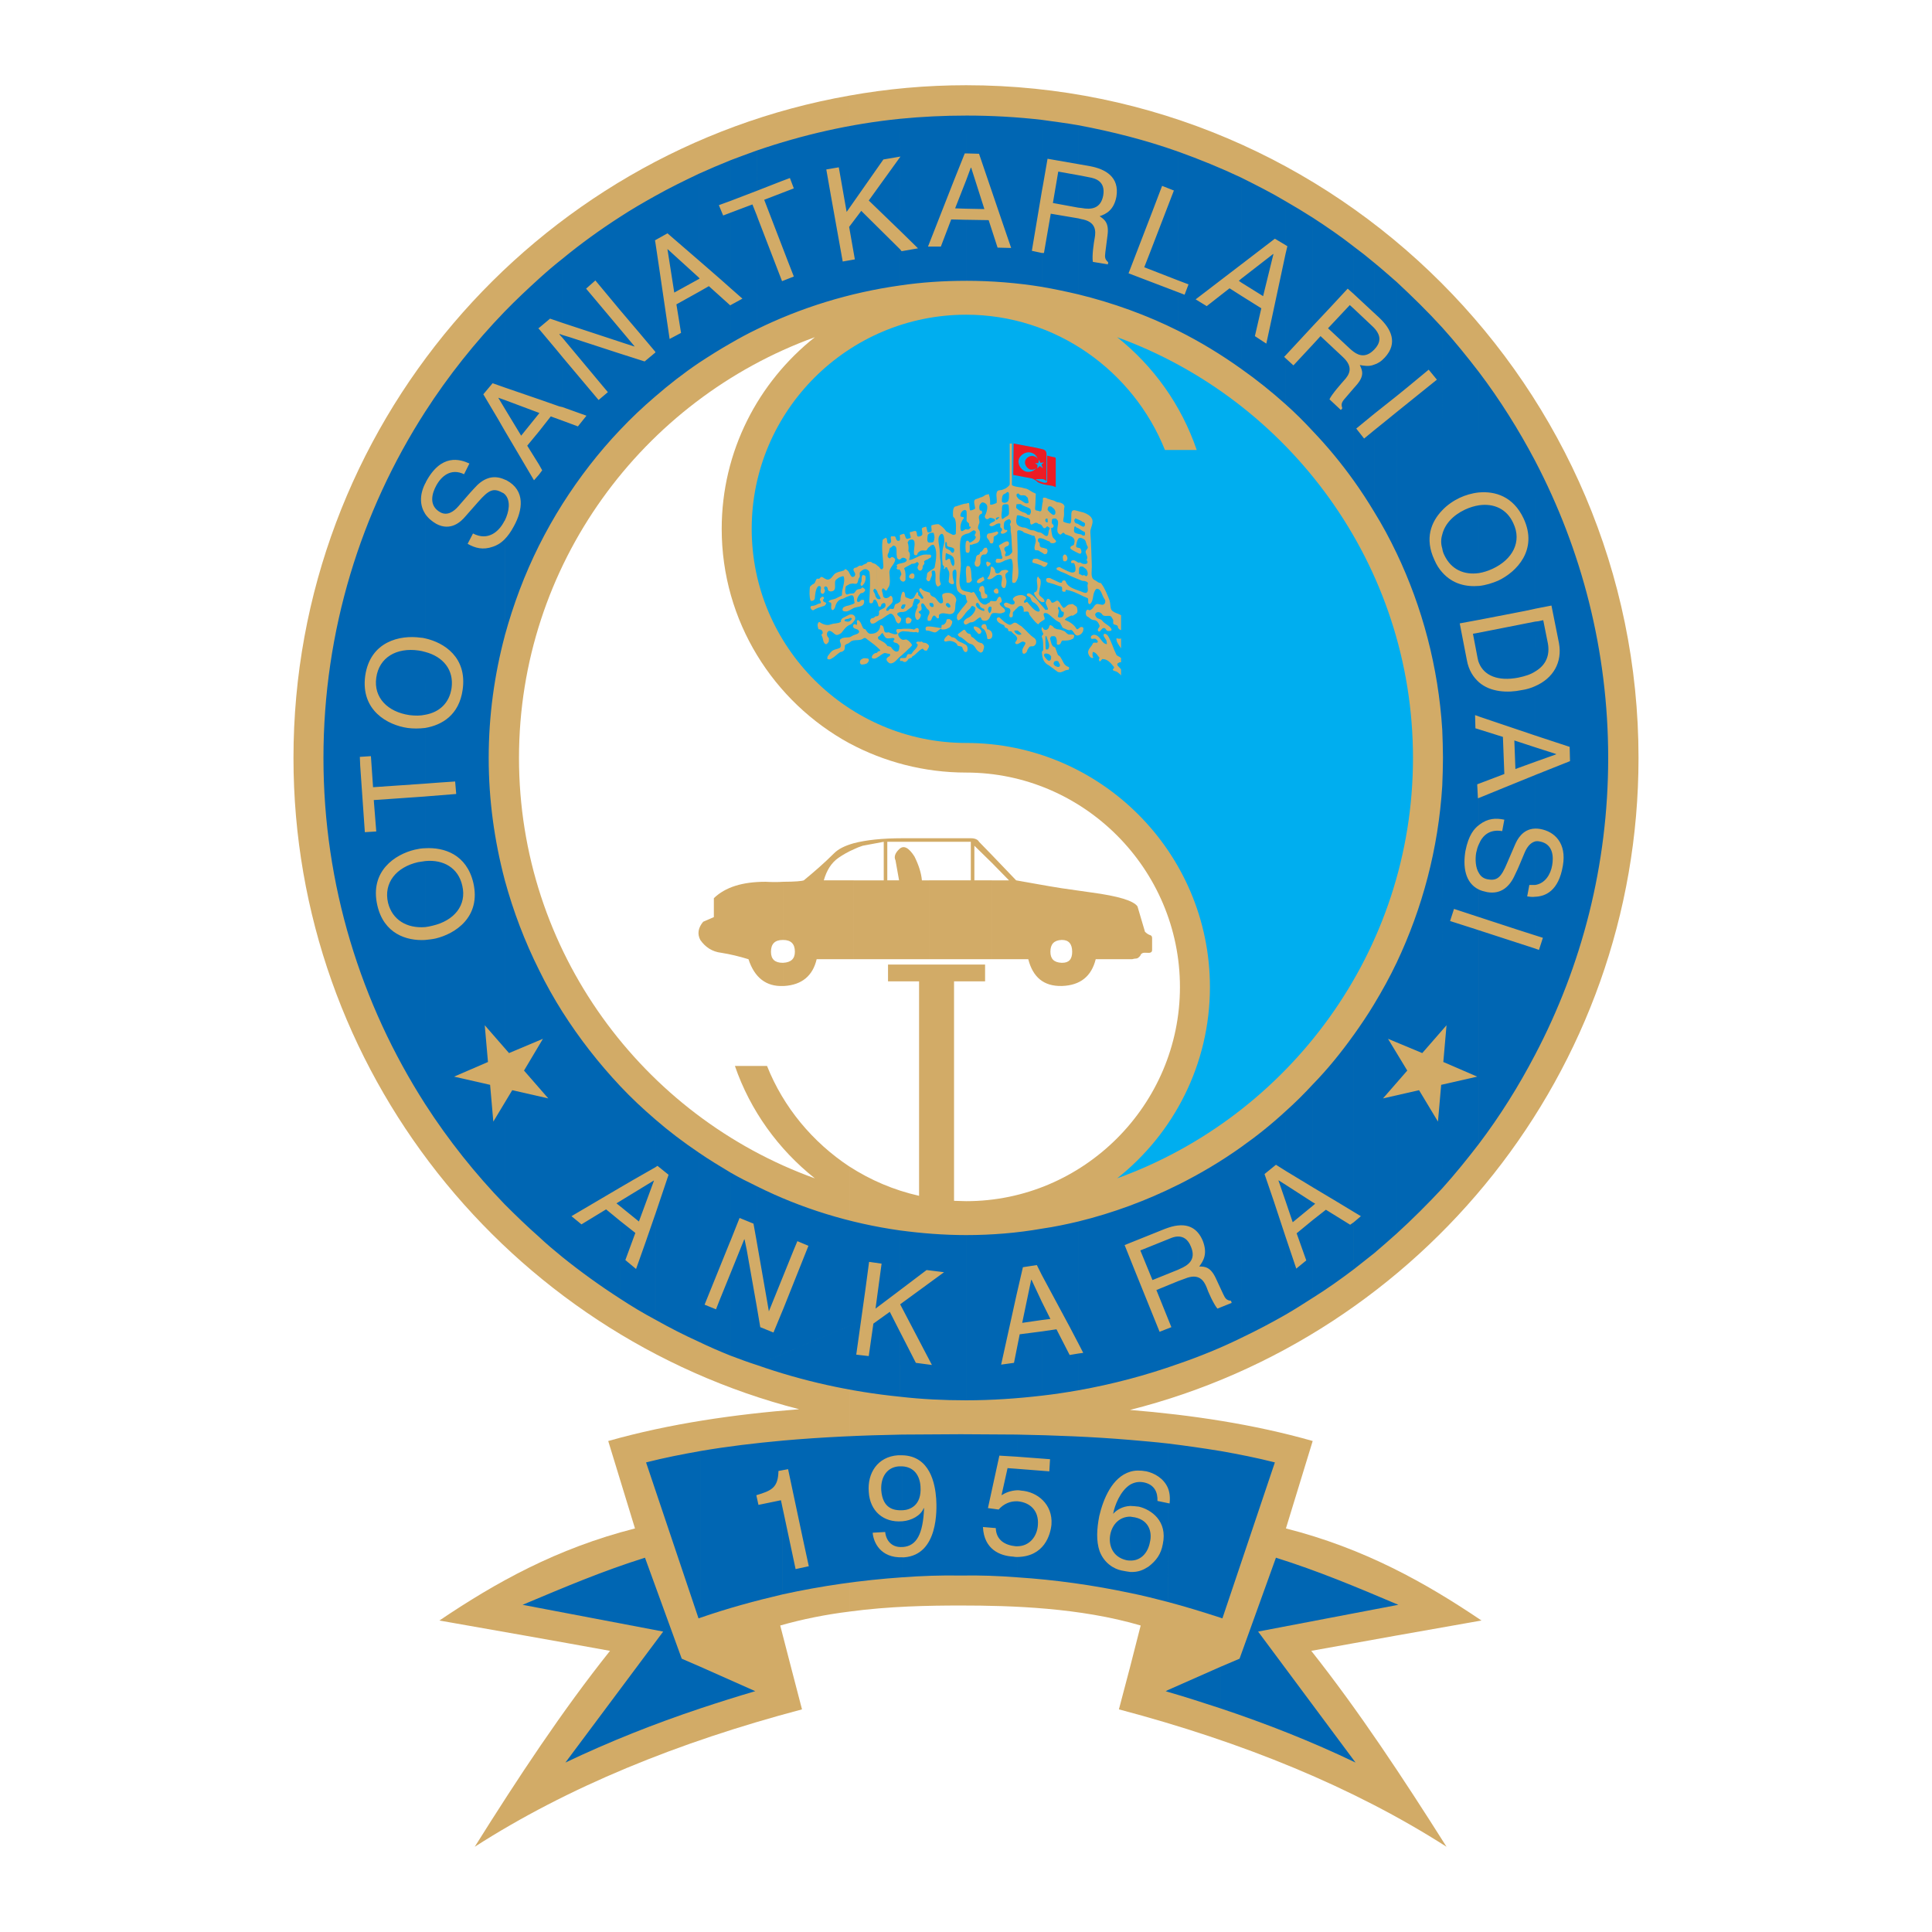
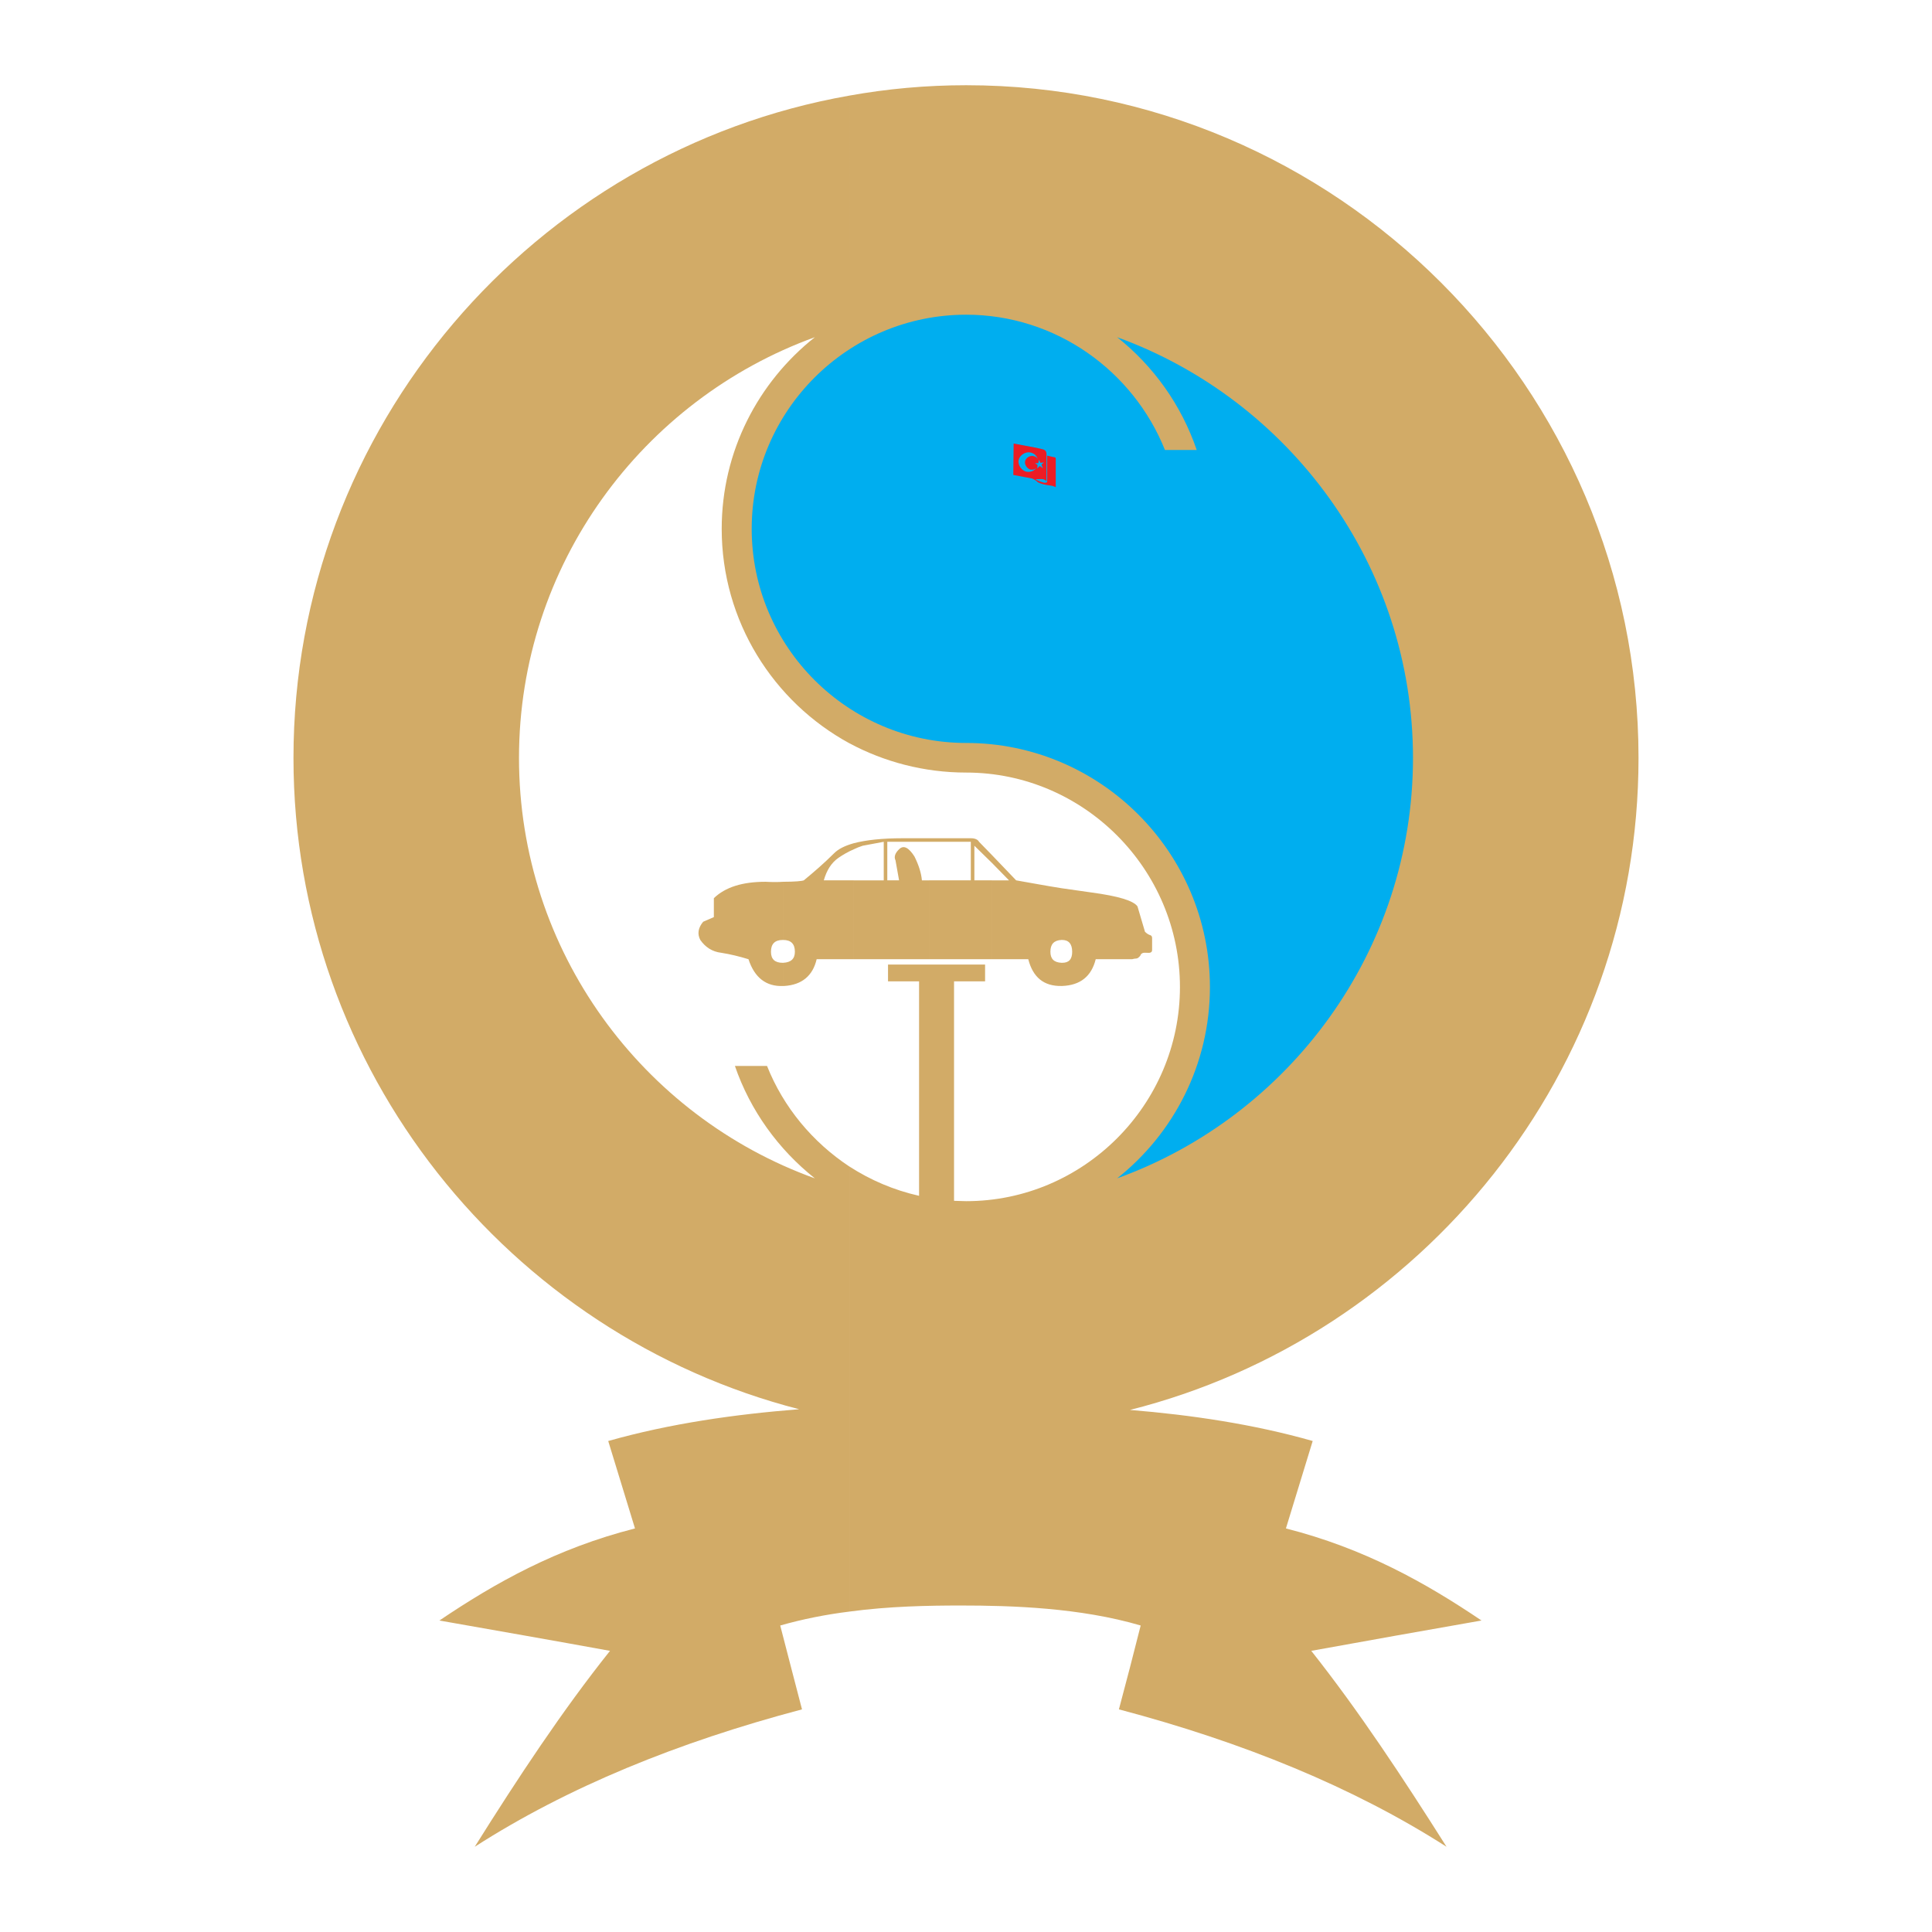
<svg xmlns="http://www.w3.org/2000/svg" version="1.0" id="Layer_1" x="0px" y="0px" width="192.756px" height="192.756px" viewBox="0 0 192.756 192.756" enable-background="new 0 0 192.756 192.756" xml:space="preserve">
  <g>
    <polygon fill-rule="evenodd" clip-rule="evenodd" fill="#FFFFFF" points="0,0 192.756,0 192.756,192.756 0,192.756 0,0  " />
    <path fill-rule="evenodd" clip-rule="evenodd" fill="#D2AB67" d="M84.753,160.787c3.952-0.533,7.869-0.605,11.108-0.605   c5.092,0,11.893,0.215,17.945,1.994c-0.712,2.814-1.424,5.59-2.172,8.367c12.391,3.277,23.393,7.762,32.686,13.709   c-4.344-6.871-8.759-13.566-13.494-19.547c5.661-1.033,11.322-2.029,16.983-3.027c-5.59-3.773-11.679-7.191-19.512-9.186   l2.671-8.723c-5.875-1.674-12.106-2.6-18.23-3.1c29.09-7.334,50.738-33.754,50.738-65.05c0-36.958-30.158-67.116-67.081-67.116   c-3.987,0-7.869,0.356-11.643,1.033V74.16c3.454,1.852,7.441,2.919,11.643,2.919c11.714,0,21.328,9.614,21.328,21.399   c0,11.75-9.614,21.363-21.328,21.363c-0.427,0-0.819-0.035-1.21-0.035V97.908h3.097v-1.673h-3.097h-3.489h-3.098v1.673h3.098   v21.398c-2.528-0.568-4.843-1.566-6.943-2.918V160.787L84.753,160.787z M79.732,140.6c-6.373,0.498-12.889,1.424-19.049,3.17   l2.67,8.723c-7.833,1.994-13.922,5.412-19.512,9.186c5.661,0.998,11.358,1.994,17.02,3.027c-4.771,5.98-9.187,12.676-13.495,19.547   c9.257-5.947,20.26-10.432,32.65-13.709c-0.712-2.777-1.459-5.553-2.172-8.367c2.243-0.641,4.593-1.104,6.908-1.389v-44.398   c-3.667-2.422-6.587-5.912-8.225-10.041h-3.205c1.531,4.451,4.344,8.332,7.976,11.215c-17.198-6.195-29.517-22.68-29.517-41.942   c0-19.263,12.319-35.748,29.517-41.979c-5.662,4.486-9.293,11.394-9.293,19.12c0,9.222,5.163,17.269,12.747,21.399V9.537   C53.313,15.055,29.28,42.614,29.28,75.62C29.28,106.811,50.785,133.158,79.732,140.6L79.732,140.6z" />
-     <path fill-rule="evenodd" clip-rule="evenodd" fill="#0066B3" d="M153.15,45.961c4.664,8.901,7.299,18.978,7.299,29.659   c0,10.681-2.635,20.757-7.299,29.624V94.633l0.392,0.143l0.392-1.211l-0.783-0.249V89.47c1.032-0.036,2.35-0.569,2.777-3.098   c0.392-2.243-0.819-3.418-2.279-3.667c-0.178-0.036-0.32-0.036-0.498-0.036v-5.341l3.489-1.389l-0.035-1.424l-2.706-0.89   l-0.748-0.249v-4.914c1.816-0.784,2.742-2.386,2.386-4.309l-0.748-3.738l-1.638,0.32V45.961L153.15,45.961z M153.15,88.295   c1.032-0.142,1.566-1.104,1.709-1.958c0.143-0.784,0.143-2.137-1.246-2.386c-0.178-0.036-0.32-0.036-0.463,0V88.295L153.15,88.295z    M153.15,76.012l2.101-0.748v-0.036l-2.101-0.676V76.012L153.15,76.012z M153.15,67.003c1.104-0.641,1.495-1.638,1.282-2.812   l-0.463-2.314l-0.499,0.106l-0.32,0.036V67.003L153.15,67.003z M147.561,37.131c2.101,2.777,3.952,5.732,5.59,8.83v14.776   l-0.997,0.214l-4.593,0.89v-3.382c0.677-0.071,1.353-0.285,1.923-0.534c1.815-0.855,3.987-3.062,2.527-6.195   c-1.032-2.208-2.848-2.742-4.45-2.599V37.131L147.561,37.131z M153.15,105.244c-1.638,3.133-3.489,6.088-5.59,8.865V92.817   l5.59,1.816V105.244L153.15,105.244z M153.15,62.019v4.984c-0.428,0.285-0.997,0.463-1.674,0.605   c-2.029,0.392-3.418-0.213-3.916-1.46v-3.026L153.15,62.019L153.15,62.019z M153.15,68.463v4.914l-5.59-1.887v-3.418   c1.14,0.997,2.884,1.068,4.237,0.783C152.296,68.784,152.759,68.642,153.15,68.463L153.15,68.463z M153.15,74.552v1.46   l-1.958,0.712l-0.107-2.848L153.15,74.552L153.15,74.552z M153.15,77.329v5.341c-1.246,0.036-1.78,1.104-1.994,1.602   c-0.249,0.605-0.533,1.21-0.783,1.816c-0.605,1.46-0.997,1.816-1.958,1.638c-0.392-0.071-0.677-0.285-0.854-0.605v-2.92   c0.355-0.854,1.068-1.495,2.314-1.282l0.213-1.139c-0.854-0.178-1.638-0.143-2.492,0.498c0,0.036-0.035,0.036-0.035,0.036v-2.706   l2.527-1.033L153.15,77.329L153.15,77.329z M153.15,83.952c-0.498,0.142-0.818,0.605-1.032,1.104   c-0.356,0.819-0.57,1.424-0.962,2.207c-0.498,1.14-1.353,1.994-2.777,1.745c-0.32-0.071-0.604-0.142-0.818-0.249V91.5l3.81,1.246   l1.78,0.57V89.47c-0.285,0.036-0.534,0-0.783-0.036l0.214-1.139c0.214,0,0.392,0,0.569,0V83.952L153.15,83.952z M147.561,78.184   l2.527-0.961l-0.142-3.703l-2.386-0.748V78.184L147.561,78.184z M147.561,57.176c0.428-0.071,0.89-0.213,1.353-0.427   c1.994-0.926,2.956-2.706,2.065-4.557c-0.641-1.424-1.958-1.994-3.418-1.78V57.176L147.561,57.176z M143.894,32.68   c1.281,1.424,2.492,2.919,3.667,4.451V49.13c-0.712,0.071-1.389,0.285-1.923,0.534c-0.605,0.285-1.246,0.712-1.744,1.246V32.68   L143.894,32.68z M147.561,114.109c-1.175,1.531-2.386,3.025-3.667,4.451V78.397c0.035-0.926,0.071-1.852,0.071-2.777   c0-0.926-0.036-1.887-0.071-2.813V57.105c1.032,1.175,2.385,1.459,3.667,1.353v3.382l-1.923,0.356l0.712,3.667   c0.179,0.997,0.642,1.709,1.211,2.208v3.418l-0.392-0.143l0.035,1.318l0.356,0.106v5.412l-0.178,0.071l0.07,1.388l0.107-0.035   v2.706c-0.463,0.356-1.032,0.961-1.354,2.599c-0.249,1.496-0.07,3.169,1.354,3.846V91.5l-2.492-0.819l-0.392,1.21l2.563,0.819   l0.32,0.107V114.109L147.561,114.109z M147.561,50.412c-0.463,0.071-0.926,0.213-1.389,0.427c-1.211,0.57-2.029,1.459-2.278,2.492   v1.389c0.035,0.249,0.106,0.463,0.213,0.676c0.677,1.424,1.959,1.994,3.454,1.78V50.412L147.561,50.412z M147.561,63.123   l-0.605,0.106l0.463,2.421c0.035,0.178,0.071,0.356,0.143,0.499V63.123L147.561,63.123z M147.561,84.201   c-0.143,0.285-0.214,0.57-0.285,0.89c-0.106,0.641-0.071,1.496,0.285,2.03V84.201L147.561,84.201z M139.336,28.123   c1.566,1.459,3.098,2.955,4.558,4.558V50.91c-1.104,1.14-1.781,2.813-0.784,4.949c0.214,0.499,0.463,0.89,0.784,1.247v15.702   c-0.392-6.267-1.994-12.248-4.558-17.625V41.119l4.023-3.24l-0.819-0.997l-2.065,1.709l-1.139,0.926V28.123L139.336,28.123z    M143.894,118.561c-1.46,1.566-2.991,3.098-4.558,4.521V96.058c2.563-5.412,4.166-11.358,4.558-17.661V118.561L143.894,118.561z    M143.894,53.331c-0.143,0.463-0.143,0.926,0,1.389V53.331L143.894,53.331z M137.093,26.2c0.747,0.605,1.495,1.282,2.243,1.923   v11.394l-2.243,1.78v-4.914c0.355-0.107,0.712-0.32,1.068-0.712c1.353-1.46,0.604-2.884-0.534-3.953l-0.534-0.498V26.2   L137.093,26.2z M139.336,123.082c-0.748,0.676-1.496,1.316-2.243,1.959v-24.854c0.818-1.354,1.566-2.707,2.243-4.13V123.082   L139.336,123.082z M139.336,41.119l-1.14,0.926l-1.104,0.89v8.118c0.818,1.317,1.566,2.706,2.243,4.13V41.119L139.336,41.119z    M137.093,34.888c0,0,0.035,0,0.035-0.036c0.891-0.926,0.392-1.674-0.035-2.137V34.888L137.093,34.888z M135.062,24.598   c0.677,0.498,1.354,1.032,2.03,1.602v5.021l-2.03-1.887V24.598L135.062,24.598z M137.093,125.041   c-0.677,0.533-1.354,1.066-2.03,1.602v-4.699l0.713-0.605l-0.713-0.428v-17.66c0.713-0.998,1.389-1.994,2.03-3.062V125.041   L137.093,125.041z M137.093,32.715c-0.036-0.035-0.107-0.106-0.143-0.142l-1.888-1.78v4.308c0.57,0.427,1.282,0.57,2.03-0.213   V32.715L137.093,32.715z M137.093,36.383v4.914l-1.78,1.46l0.783,0.997l0.997-0.819v8.118c-0.642-1.068-1.317-2.101-2.03-3.098   v-9.222l0.25-0.285c0.854-0.961,0.605-1.495,0.355-2.029C136.096,36.49,136.559,36.597,137.093,36.383L137.093,36.383z    M130.969,21.713c1.424,0.926,2.776,1.852,4.094,2.884v4.735l-0.604-0.534l-1.816,1.958l-1.673,1.78V21.713L130.969,21.713z    M135.062,126.643c-1.317,0.996-2.67,1.959-4.094,2.848v-7.762l1.317-1.033l2.421,1.496l0.355-0.248V126.643L135.062,126.643z    M135.062,30.793l-0.392-0.356l-2.172,2.314l2.137,1.994c0.143,0.143,0.284,0.249,0.427,0.356V30.793L135.062,30.793z    M135.062,38.733v9.222c-1.246-1.745-2.599-3.382-4.094-4.949v-8.616l0.783-0.855l2.243,2.101c1.104,1.032,0.604,1.78,0.071,2.35   c-0.214,0.25-1.176,1.318-1.425,1.852l1.14,1.068l0.143-0.178c-0.143-0.391-0.071-0.605,0.284-0.997L135.062,38.733L135.062,38.733   z M135.062,103.25c-1.246,1.744-2.599,3.418-4.094,4.949v10.254l2.385,1.424l1.709,1.033V103.25L135.062,103.25z M130.969,120.305   v-0.355l0.249,0.141L130.969,120.305L130.969,120.305z M128.263,20.076c0.926,0.534,1.815,1.068,2.706,1.638v10.824l-2.706,2.919   V25.31l0.178-0.748l-0.178-0.107V20.076L128.263,20.076z M130.969,129.49c-0.891,0.57-1.78,1.141-2.706,1.674v-7.762l1.067,3.168   l0.997-0.818l-0.961-2.705l1.603-1.318V129.49L130.969,129.49z M130.969,34.389l-1.923,2.065l-0.783-0.712v4.594   c0.961,0.854,1.851,1.744,2.706,2.67V34.389L130.969,34.389z M130.969,108.199v10.254l-2.706-1.639v-5.945   C129.224,110.014,130.113,109.125,130.969,108.199L130.969,108.199z M130.969,119.949l-2.706-1.746v1.639l0.712,2.102l1.994-1.639   V119.949L130.969,119.949z M123.848,17.726c1.495,0.748,2.99,1.496,4.415,2.35v4.379l-1.068-0.641l-2.278,1.745l-1.068,0.819   V17.726L123.848,17.726z M128.263,131.164c-1.425,0.818-2.92,1.602-4.415,2.314V114.43c1.566-1.104,3.026-2.279,4.415-3.561v5.945   l-0.962-0.605l-1.139,0.926l0.926,2.707l1.175,3.561V131.164L128.263,131.164z M128.263,25.31l-1.317,6.16l-0.605,2.813   l-1.14-0.748l0.641-2.777l-1.993-1.246v7.299c1.566,1.104,3.026,2.279,4.415,3.525v-4.594L128.12,35.6l0.143-0.143V25.31   L128.263,25.31z M128.263,118.203l-0.677-0.426h-0.035l0.712,2.064V118.203L128.263,118.203z M123.848,28.193l2.172,1.353   l1.032-4.201h-0.035l-3.169,2.457V28.193L123.848,28.193z M117.545,15.126c2.172,0.783,4.272,1.638,6.303,2.599v8.652l-4.558,3.49   l1.104,0.676l2.278-1.78l1.176,0.748v7.299c-1.994-1.424-4.095-2.706-6.303-3.81v-3.845l0.642,0.249l0.391-1.033l-1.032-0.392   V15.126L117.545,15.126z M123.848,133.479c-2.03,0.996-4.131,1.852-6.303,2.6v-8.262l0.677-0.248   c1.389-0.57,1.887,0.178,2.172,0.891c0.106,0.355,0.677,1.637,1.068,2.1l1.424-0.57l-0.071-0.213   c-0.427-0.035-0.569-0.213-0.783-0.676l-0.712-1.531c-0.534-1.176-1.104-1.211-1.674-1.211c0.428-0.57,0.854-1.281,0.356-2.562   c-0.534-1.283-1.46-1.639-2.457-1.531v-4.061c2.208-1.104,4.309-2.35,6.303-3.773V133.479L123.848,133.479z M123.848,27.802   l-0.25,0.213l0.25,0.178V27.802L123.848,27.802z M117.545,126.678l0.143-0.07c0.854-0.357,1.674-0.926,1.14-2.209   c-0.32-0.818-0.819-1.031-1.282-1.031V126.678L117.545,126.678z M107.576,12.492c3.418,0.641,6.765,1.496,9.969,2.635V27.98   l-3.383-1.317l0.57-1.46l2.386-6.195l-1.175-0.463l-0.962,2.528l-2.386,6.195l4.949,1.888V33c-3.133-1.566-6.48-2.777-9.969-3.632   v-7.584l0.284,0.071c1.495,0.249,1.495,1.175,1.354,1.923c-0.071,0.356-0.285,1.745-0.179,2.35l1.496,0.249l0.035-0.213   c-0.32-0.285-0.355-0.463-0.285-0.997l0.214-1.674c0.179-1.282-0.32-1.602-0.783-1.923c0.641-0.213,1.424-0.605,1.674-1.958   c0.32-1.958-1.104-2.742-2.6-3.026l-1.21-0.214V12.492L107.576,12.492z M117.545,136.078c-3.204,1.139-6.551,2.029-9.969,2.635   v-3.668l0.498-0.07l-0.498-0.963v-12.141c3.488-0.855,6.836-2.102,9.969-3.668v4.061c-0.427,0.035-0.89,0.178-1.353,0.355   l-3.988,1.602l0.997,2.492l2.492,6.16l1.175-0.463l-1.495-3.703l2.172-0.891V136.078L117.545,136.078z M117.545,123.367   c-0.32,0-0.605,0.105-0.854,0.213l-2.92,1.176l1.211,2.955l2.563-1.033V123.367L117.545,123.367z M107.576,20.717l0.32,0.035   c0.926,0.178,1.922,0.107,2.172-1.246c0.249-1.424-0.783-1.709-1.389-1.816l-1.104-0.214V20.717L107.576,20.717z M103.944,11.958   c1.246,0.178,2.421,0.32,3.632,0.534v3.881l-3.062-0.534l-0.463,2.671l-0.106,0.569V11.958L103.944,11.958z M107.576,138.713   c-1.211,0.213-2.386,0.391-3.632,0.533v-6.408l1.46-0.215l1.316,2.564l0.855-0.143V138.713L107.576,138.713z M107.576,17.476   l-1.994-0.356l-0.534,3.134l2.528,0.463V17.476L107.576,17.476z M107.576,21.785v7.584c-1.211-0.285-2.386-0.534-3.632-0.748   v-3.383h0.213l0.677-3.917L107.576,21.785L107.576,21.785z M107.576,121.871c-1.211,0.285-2.386,0.535-3.632,0.713v4.629   l2.812,5.232l0.819,1.566V121.871L107.576,121.871z M103.944,131.699v-1.816l0.854,1.709L103.944,131.699L103.944,131.699z    M96.396,11.53c2.563,0,5.092,0.143,7.549,0.427v7.121l-0.997,5.946l0.997,0.213v3.383c-2.422-0.392-4.985-0.605-7.549-0.605   v-6.088l2.243,0.036l0.89,2.742l1.354,0.035l-0.926-2.706l-2.279-6.693l-1.282-0.036V11.53L96.396,11.53z M103.944,139.246   c-2.457,0.285-4.985,0.463-7.549,0.463v-16.484c2.563,0,5.127-0.215,7.549-0.641v4.629l-0.499-0.998l-1.389,0.215l-0.641,2.775   l-1.531,6.943l1.282-0.178l0.569-2.848l2.208-0.285V139.246L103.944,139.246z M103.944,129.883l-1.033-2.207l-0.035,0.035   l-0.891,4.271l1.959-0.283V129.883L103.944,129.883z M96.396,20.823l1.816,0.036l-1.318-4.13h-0.036l-0.463,1.247V20.823   L96.396,20.823z M96.396,139.709c-2.243,0-4.415-0.105-6.587-0.355v-6.445l1.567,3.062l1.602,0.213l-3.169-6.053l4.38-3.203   l-1.745-0.215l-2.635,1.994v-5.945c2.137,0.285,4.344,0.463,6.587,0.463V139.709L96.396,139.709z M89.809,11.851   c2.172-0.213,4.344-0.32,6.587-0.32v3.774h-0.142l-1.068,2.671l-2.599,6.623h1.282l1.032-2.706l1.495,0.036v6.088   c-2.243,0-4.45,0.143-6.587,0.463v-3.596l0.143,0.178l1.638-0.285l-1.781-1.745v-7.37l0.036-0.071l-0.036,0.036V11.851   L89.809,11.851z M96.396,17.975l-1.104,2.812l1.104,0.036V17.975L96.396,17.975z M89.809,139.354   c-4.949-0.498-9.755-1.566-14.313-3.17v-5.873l0.356,2.1l1.317,0.535l1.032-2.494l2.457-6.158l-1.104-0.463l-0.356,0.854   l-2.492,6.16v-0.035l-0.178-1.033l-1.033-5.91v-5.52c4.415,2.207,9.257,3.703,14.313,4.416v5.945l-2.457,1.852l0.605-4.486   l-1.247-0.178l-0.356,2.67l-0.925,6.588l1.246,0.143l0.463-3.24l1.638-1.176l1.032,2.029V139.354L89.809,139.354z M75.496,15.02   c4.558-1.566,9.364-2.67,14.313-3.169v3.774l-1.673,0.285l-3.667,5.234l-0.783-4.451l-1.246,0.213l0.463,2.635l1.175,6.551   l1.211-0.213l-0.57-3.24l1.21-1.602l3.881,3.845v3.596c-5.056,0.712-9.898,2.208-14.313,4.379V21.464l0.142,0.392l2.386,6.195   l1.175-0.463l-0.57-1.46l-2.385-6.195l2.955-1.139l-0.391-1.033l-0.855,0.321l-2.457,0.961V15.02L75.496,15.02z M89.809,15.661   l-3.133,4.344l3.133,3.026V15.661L89.809,15.661z M89.809,130.131l-14.313,6.053c-0.89-0.283-1.745-0.604-2.599-0.926v-8.26   l1.353-3.346h0.035l0.214,1.031l0.997,5.627v5.873L89.809,130.131L89.809,130.131z M72.896,15.981   c0.854-0.32,1.709-0.641,2.599-0.961v4.023l-2.599,0.997V15.981L72.896,15.981z M75.496,21.464v11.394   c-0.89,0.427-1.745,0.89-2.599,1.389v-3.81l1.175-0.641l-1.175-1.033v-7.548l2.172-0.819L75.496,21.464L75.496,21.464z    M75.496,118.346c-0.89-0.428-1.745-0.854-2.599-1.352v6.764l0.89-2.242l1.389,0.568l0.32,1.781V118.346L75.496,118.346z    M72.896,135.258c-1.068-0.426-2.137-0.889-3.169-1.387V115c1.032,0.711,2.101,1.352,3.169,1.994v6.764l-0.107,0.25l-2.493,6.16   l1.14,0.463l0.32-0.82l1.14-2.812V135.258L72.896,135.258z M69.728,17.334c1.032-0.463,2.101-0.926,3.169-1.353v4.059l-1.175,0.427   l0.427,1.033l0.748-0.285v7.548l-0.961-0.854l-2.208-1.922V17.334L69.728,17.334z M72.896,30.437l-0.036,0.035l-2.136-1.922   l-0.997,0.569v7.085c1.032-0.676,2.101-1.353,3.169-1.958V30.437L72.896,30.437z M69.728,27.837l0.071-0.035l-0.071-0.107V27.837   L69.728,27.837z M69.728,133.871c-1.496-0.678-2.956-1.426-4.344-2.209v-10.539l1.318-3.916l-1.104-0.891l-0.214,0.143v-4.771   c1.353,1.176,2.813,2.279,4.344,3.312V133.871L69.728,133.871z M65.383,19.542c1.389-0.783,2.849-1.496,4.344-2.208v8.652   l-3.133-2.707l-1.211,0.677V19.542L65.383,19.542z M69.728,27.695l-3.133-2.849v0.036l0.676,4.308l2.457-1.353V27.695   L69.728,27.695z M69.728,29.119l-2.243,1.247l0.463,2.848l-1.14,0.605l-1.032-7.015l-0.392-2.634v10.931v0.036v0.036v4.379   c1.353-1.175,2.813-2.314,4.344-3.347V29.119L69.728,29.119z M65.383,131.662c-1.21-0.641-2.385-1.352-3.525-2.1v-7.762   l1.531,1.209l-0.997,2.707l1.068,0.891l0.961-2.707l0.961-2.777V131.662L65.383,131.662z M61.858,21.642   c1.14-0.748,2.314-1.424,3.525-2.101v4.415l-0.035,0.036l0.035,0.178v10.931l-1.709-2.029l-1.816-2.137V21.642L61.858,21.642z    M65.383,35.172v4.379c-1.246,1.068-2.421,2.172-3.525,3.347v-7.62l2.457,0.784L65.383,35.172L65.383,35.172z M65.383,111.688   v4.771l-2.243,1.281l-1.282,0.748v-10.146C62.962,109.516,64.137,110.619,65.383,111.688L65.383,111.688z M61.858,120.34   l1.887,1.531l1.496-4.059v-0.035l-3.383,2.064V120.34L61.858,120.34z M61.858,34.104l0.427,0.143l0.997,0.32h0.036l-1.46-1.745   V34.104L61.858,34.104z M61.858,129.562c-1.994-1.283-3.917-2.67-5.732-4.131v-24.461c1.674,2.635,3.596,5.092,5.732,7.371v10.146   l-4.842,2.85l0.997,0.818l2.457-1.496l1.389,1.141V129.562L61.858,129.562z M56.126,25.808c1.816-1.496,3.739-2.884,5.732-4.166   v9.293l-2.457-2.955l-0.926,0.819l0.57,0.676l2.812,3.347v1.282l-5.732-1.887V25.808L56.126,25.808z M61.858,35.279l-5.021-1.638   l-0.712-0.213v0.285l3.952,4.735l0.57,0.677l-0.926,0.783l-3.596-4.272v4.984l2.386,0.855l-0.854,1.068l-1.531-0.57v8.296   c1.674-2.635,3.596-5.127,5.732-7.371V35.279L61.858,35.279z M61.858,119.842l-0.356,0.213l0.356,0.285V119.842L61.858,119.842z    M56.126,125.432c-0.819-0.676-1.602-1.316-2.35-2.029V96.77c0.712,1.459,1.495,2.848,2.35,4.201V125.432L56.126,125.432z    M53.776,27.802c0.748-0.677,1.531-1.354,2.35-1.994v6.409L54.88,31.79l-1.104,0.925V27.802L53.776,27.802z M56.126,33.428v0.285   l-0.32-0.356l0.036-0.036L56.126,33.428L56.126,33.428z M56.126,35.635l-0.676-0.819l-1.673-1.994v7.014l2.029,0.712l0.32,0.071   V35.635L56.126,35.635z M56.126,41.973v8.296c-0.854,1.353-1.638,2.742-2.35,4.166v-7.085l0.32-0.427l-0.32-0.57v-3.311   l1.175-1.496L56.126,41.973L56.126,41.973z M53.776,41.261v-0.071h0.036L53.776,41.261L53.776,41.261z M53.776,123.402   c-1.175-1.033-2.314-2.137-3.418-3.24V87.797c0.854,3.133,1.994,6.124,3.418,8.973V123.402L53.776,123.402z M50.358,31.078   c1.104-1.139,2.243-2.208,3.418-3.275v4.913l-0.071,0.036l0.071,0.071v7.014l-3.418-1.175V31.078L50.358,31.078z M53.776,41.189   v0.071l-1.78,2.208l-1.638-2.706v-0.854L53.776,41.189L53.776,41.189z M53.776,43.041l-1.175,1.424l1.175,1.887V43.041   L53.776,43.041z M53.776,47.349l-0.499,0.57l-2.92-4.949v4.877c0.071,0.036,0.107,0.036,0.178,0.071   c1.923,1.033,1.602,2.991,0.748,4.558c-0.32,0.605-0.641,1.032-0.926,1.317v9.649c0.854-3.133,1.994-6.16,3.418-9.008V47.349   L53.776,47.349z M50.358,51.942v-2.635C50.999,49.949,50.785,51.088,50.358,51.942L50.358,51.942z M50.358,120.162   c-2.955-3.062-5.625-6.408-7.94-10.006V93.779c0.356-0.036,0.712-0.071,1.033-0.143c1.958-0.463,4.558-2.136,3.774-5.555   c-0.676-2.848-2.919-3.56-4.807-3.454v-5.163l3.098-0.249l-0.107-1.246l-1.566,0.106l-1.424,0.107v-5.554   c1.674-0.285,3.383-1.282,3.739-3.81c0.463-3.205-1.816-4.7-3.739-5.127V51.266c0.285,0.427,0.677,0.748,1.104,0.997   c1.459,0.784,2.492-0.249,2.884-0.712c0.427-0.499,0.89-0.997,1.317-1.495c1.033-1.175,1.496-1.389,2.35-0.926   c0.107,0.035,0.214,0.107,0.285,0.178v2.635c0,0,0,0.036-0.036,0.036c-0.534,1.068-1.638,2.029-3.133,1.246l-0.534,1.033   c0.748,0.427,1.531,0.641,2.528,0.285c0.32-0.107,0.712-0.285,1.175-0.748v9.649c-1.033,3.881-1.602,7.976-1.602,12.177   c0,4.201,0.569,8.26,1.602,12.177V120.162L50.358,120.162z M42.418,41.083v7.157c0.036-0.036,0.071-0.107,0.071-0.143   c1.531-2.884,3.418-2.279,4.344-1.852l-0.534,1.068c-1.318-0.641-2.279,0.213-2.777,1.139c-0.392,0.712-0.819,1.994,0.427,2.67   c0.676,0.356,1.317-0.071,1.78-0.605c0.605-0.676,0.997-1.175,1.602-1.816c0.784-0.89,1.78-1.424,3.026-0.854V42.97l-0.676-1.175   l-1.46-2.457l0.926-1.104l1.21,0.427v-7.584C47.403,34.14,44.732,37.487,42.418,41.083L42.418,41.083z M50.358,39.908v0.854   l-0.641-1.068h0.036L50.358,39.908L50.358,39.908z M42.418,92.497c0.25-0.036,0.499-0.071,0.748-0.143   c2.137-0.499,3.418-2.029,2.956-3.988c-0.392-1.78-1.887-2.635-3.703-2.457V92.497L42.418,92.497z M42.418,71.312   c1.424-0.249,2.421-1.175,2.635-2.67c0.25-1.816-0.854-3.134-2.635-3.597V71.312L42.418,71.312z M42.418,110.156   c-6.409-10.004-10.147-21.861-10.147-34.536c0-12.711,3.739-24.568,10.147-34.538v7.157c-0.605,1.21-0.499,2.243,0,3.026v12.426   c-0.142-0.035-0.32-0.071-0.463-0.071c-2.029-0.285-5.02,0.356-5.519,3.81c-0.463,3.454,2.243,4.914,4.237,5.199   c0.534,0.071,1.14,0.071,1.745,0v5.554L37.22,78.54l-0.214-3.098l-1.104,0.071l0.036,0.89l0.463,6.623l1.139-0.071l-0.249-3.133   l1.566-0.107l3.561-0.249v5.163c-0.356,0-0.712,0.071-1.032,0.143c-1.958,0.463-4.522,2.136-3.739,5.555   c0.641,2.812,2.884,3.56,4.771,3.454V110.156L42.418,110.156z M42.418,65.045c-0.213-0.071-0.427-0.106-0.641-0.142   c-2.207-0.32-3.952,0.677-4.237,2.706c-0.285,1.994,1.139,3.418,3.312,3.738c0.569,0.071,1.104,0.071,1.566-0.036V65.045   L42.418,65.045z M42.418,85.91c-0.249,0.036-0.463,0.071-0.712,0.107c-2.172,0.499-3.454,2.065-2.991,4.059   c0.427,1.709,1.887,2.563,3.703,2.421V85.91L42.418,85.91z" />
-     <path fill-rule="evenodd" clip-rule="evenodd" fill="#0066B3" d="M121.747,166.307l1.922-0.818l3.632-10.076   c4.201,1.316,8.012,2.918,12.213,4.699l-13.993,2.67l9.721,13.068c-4.38-2.102-8.901-3.881-13.494-5.412V166.307L121.747,166.307z    M121.747,161.393c0.07,0.037,0.142,0.037,0.213,0.072l5.234-15.561c-1.815-0.463-3.632-0.818-5.447-1.139V161.393L121.747,161.393   z M116.513,168.621l5.234-2.314v4.131c-1.745-0.57-3.49-1.141-5.234-1.639V168.621L116.513,168.621z M121.747,144.766v16.627   c-1.745-0.568-3.49-1.104-5.234-1.566v-9.861L116.69,150c0.071-0.641,0-1.141-0.178-1.566v-4.416   C118.257,144.232,120.002,144.48,121.747,144.766L121.747,144.766z M116.299,168.729l0.214-0.107v0.178   C116.441,168.764,116.37,168.764,116.299,168.729L116.299,168.729z M116.513,144.018v4.416c-0.428-0.963-1.354-1.461-2.137-1.639   c-0.605-0.107-1.14-0.107-1.603,0.035v-3.168C114.021,143.77,115.267,143.875,116.513,144.018L116.513,144.018z M116.513,149.965   l-1.032-0.215c0.035-0.891-0.321-1.637-1.354-1.852c-0.534-0.107-0.961,0-1.354,0.215v2.135c0.25,0,0.535,0.037,0.855,0.072   c1.21,0.285,2.884,1.424,2.385,3.738c-0.178,0.996-0.641,1.637-1.424,2.242c-0.498,0.32-0.997,0.57-1.816,0.535v2.1   c1.247,0.25,2.493,0.57,3.739,0.891V149.965L116.513,149.965z M112.773,155.695v-4.379c0.143,0.035,0.285,0.035,0.463,0.072   c1.496,0.32,1.709,1.602,1.496,2.457C114.519,155.02,113.735,155.732,112.773,155.695L112.773,155.695z M112.773,143.662v3.168   c-1.815,0.535-2.705,2.742-3.097,4.416c-0.25,1.281-0.321,2.492,0.035,3.525c0.463,1.209,1.46,1.779,2.208,1.922   c0.32,0.07,0.604,0.107,0.854,0.143v2.1c-3.702-0.783-7.441-1.316-11.286-1.566v-2.029c2.706-0.035,3.312-2.207,3.418-3.24   c0.143-2.029-1.424-3.275-3.026-3.383c-0.143-0.035-0.249-0.035-0.392-0.035v-2.137l3.204,0.25l0.071-1.211l-3.275-0.248v-2.209   C105.226,143.199,109,143.342,112.773,143.662L112.773,143.662z M112.773,148.113c-1.032,0.641-1.566,2.135-1.709,2.883v0.035   c0.321-0.355,0.891-0.746,1.709-0.783V148.113L112.773,148.113z M112.773,151.316c-1.067,0-1.779,0.748-1.993,1.744   c-0.214,1.033,0.178,2.279,1.603,2.6c0.142,0.035,0.249,0.035,0.391,0.035V151.316L112.773,151.316z M101.487,154.271   c1.21,0,1.994-0.961,2.065-2.135c0.106-1.426-0.784-2.244-2.03-2.352c0,0,0,0-0.035,0V154.271L101.487,154.271z M101.487,143.127   v2.209l-1.78-0.107l-1.14,5.234l1.068,0.143c0.498-0.57,1.175-0.855,1.852-0.82v4.486c-0.036,0-0.107,0-0.143,0   c-1.104-0.105-1.958-0.641-1.994-1.814l-1.281-0.107c0.106,2.242,1.709,2.883,3.026,2.955c0.142,0.035,0.284,0.035,0.392,0.035   v2.029c-1.852-0.143-3.703-0.213-5.626-0.178c-1.993-0.035-3.916,0.035-5.839,0.178v-1.994c0.071,0,0.107,0,0.178,0   c3.418-0.248,3.275-4.77,3.205-5.838c-0.107-1.496-0.605-4.273-3.383-4.344v-2.066c1.958,0,3.881-0.035,5.839-0.035   C97.713,143.092,99.601,143.127,101.487,143.127L101.487,143.127z M101.487,146.545l-0.962-0.07l-0.604,2.705   c0.392-0.248,0.89-0.463,1.566-0.498V146.545L101.487,146.545z M90.022,154.344c0.036,0,0.036,0,0.071,0   c1.353-0.107,1.994-1.283,2.101-3.846l-0.036-0.035c-0.285,0.748-1.21,1.246-2.136,1.316V154.344L90.022,154.344z M90.022,150.676   c0.036,0,0.071,0,0.071,0c0.641-0.035,1.887-0.428,1.745-2.385c-0.071-1.033-0.605-1.924-1.816-1.994V150.676L90.022,150.676z    M90.022,143.127v2.066c-0.107,0-0.285,0-0.427,0c-2.065,0.143-3.062,1.814-2.919,3.631c0.106,1.959,1.495,3.098,3.311,2.955   c0.036,0,0.036,0,0.036,0v2.564c-0.961,0.07-1.602-0.535-1.709-1.496l-1.246,0.072c0.071,0.961,0.783,2.527,2.955,2.455v1.994   c-4.095,0.285-8.083,0.855-11.963,1.709v-8.723l1.317,6.195l1.317-0.285l-0.57-2.635l-1.496-7.049l-0.569,0.105v-2.955   C82.047,143.377,86.035,143.199,90.022,143.127L90.022,143.127z M90.022,146.297c-0.107,0-0.214,0-0.32,0   c-1.175,0.07-1.852,1.033-1.78,2.385c0.143,1.852,1.282,2.029,2.101,1.994V146.297L90.022,146.297z M78.059,143.732v2.955   l-0.392,0.072c-0.036,1.674-0.676,1.957-2.208,2.42l0.213,0.963l2.243-0.463l0.143,0.676v8.723   c-2.742,0.641-5.483,1.389-8.153,2.314v-16.627C72.611,144.303,75.317,143.982,78.059,143.732L78.059,143.732z M69.906,170.438   v-4.131l5.447,2.422C73.537,169.262,71.722,169.832,69.906,170.438L69.906,170.438z M69.906,144.766v16.627   c-0.072,0.037-0.143,0.037-0.214,0.072l-5.234-15.561C66.274,145.441,68.09,145.086,69.906,144.766L69.906,144.766z    M69.906,166.307l-1.888-0.818l-3.667-10.076c-4.202,1.316-7.976,2.918-12.213,4.699l14.029,2.67l-9.756,13.068   c4.415-2.102,8.901-3.881,13.495-5.412V166.307L69.906,166.307z" />
-     <polygon fill-rule="evenodd" clip-rule="evenodd" fill="#D2AB67" points="137.982,109.588 140.403,106.811 138.481,103.641    141.899,105.066 144.32,102.289 144,105.955 147.383,107.416 143.786,108.234 143.466,111.902 141.579,108.768 137.982,109.588     " />
    <polygon fill-rule="evenodd" clip-rule="evenodd" fill="#D2AB67" points="54.702,109.588 52.281,106.811 54.168,103.641    50.785,105.066 48.364,102.289 48.685,105.955 45.302,107.416 48.898,108.234 49.219,111.902 51.106,108.768 54.702,109.588  " />
    <path fill-rule="evenodd" clip-rule="evenodd" fill="#00AEEF" d="M96.396,74.125c13.388,0,24.318,10.931,24.318,24.354   c0,7.727-3.632,14.633-9.257,19.084c17.161-6.195,29.517-22.68,29.517-41.942c0-19.263-12.355-35.748-29.517-41.979   c3.631,2.884,6.408,6.765,7.939,11.251h-3.169c-3.169-7.904-10.896-13.495-19.832-13.495c-11.785,0-21.398,9.578-21.398,21.363   C74.997,64.547,84.61,74.125,96.396,74.125L96.396,74.125z" />
-     <path fill-rule="evenodd" clip-rule="evenodd" fill="#D2AB67" d="M111.635,62.731c0.035,0.071,0.143,0.107,0.214,0.142v-1.495   c-0.071-0.036-0.143-0.071-0.214-0.107V62.731L111.635,62.731z M111.635,67.182v-0.641c0.071,0.071,0.143,0.143,0.214,0.25v0.605   C111.777,67.289,111.706,67.217,111.635,67.182L111.635,67.182z M111.635,66.113v-0.605c0.035,0,0.071,0.036,0.106,0.072   c0.036,0,0.071,0.035,0.107,0.071v0.427c-0.036,0-0.071,0-0.107,0C111.706,66.078,111.67,66.078,111.635,66.113L111.635,66.113z    M111.635,64.369v-0.641c0,0,0.035,0,0.071,0c0.035,0,0.071,0,0.143-0.036v0.997C111.777,64.583,111.706,64.476,111.635,64.369   L111.635,64.369z M108.074,53.758c0.071,0.036,0.143,0.071,0.178,0.143c0.107,0.106,0.107,0.392,0.249,0.605   c0.107,0.178-0.106,0.32-0.178,0.462c-0.071,0.285,0.285,0.534,0.106,0.854c-0.07,0.071,0.071,0.107,0.071,0.25   c0,0.071,0,0.143-0.071,0.143c-0.07,0.071-0.213,0.071-0.355,0.035v0.321c0.106,0.071,0.214,0.142,0.285,0.213   c0.142,0.143,0.249,0.57,0.07,0.677c-0.106,0.107-0.178-0.107-0.284-0.071c-0.036,0-0.036,0-0.071,0v0.569   c0.106,0,0.178,0,0.214,0.036c0.142,0.036,0.284,0.106,0.249,0.249c-0.107,0.25,0.071,0.534-0.036,0.783   c-0.106,0.178-0.249,0.143-0.427,0.071v0.392c0.143,0.071,0.285,0.107,0.427,0.178c0.143,0.071,0,0.392,0.107,0.534   c0,0.035,0.106,0.107,0.178,0.035c0.32-0.32,0.214-0.854,0.428-1.246c0.035-0.071,0.106-0.249,0.249-0.249   c0.427,0.036,0.463,0.641,0.712,0.997c0.143,0.142,0.143,0.463-0.071,0.57c-0.178,0.106-0.498-0.107-0.712-0.036   c-0.285,0.143-0.249,0.427-0.641,0.605c-0.143,0.036-0.214-0.143-0.321,0c-0.142,0.107-0.142,0.57,0.071,0.641   c0.285,0.143,0.285,0.321,0.713,0.356c0.249,0.036,0.427,0.32,0.498,0.569c0,0.143-0.143,0.214-0.178,0.356   c-0.036,0.106,0.071,0.32,0.249,0.143c0.071-0.072,0.143-0.25,0.32-0.285c0.214-0.036,0.249,0.249,0.392,0.285   c0.106,0.035,0.214,0,0.285,0c0.106,0,0.143-0.107,0.106-0.178c-0.143-0.356-0.676-0.499-0.926-0.854   c-0.143-0.178-0.427-0.143-0.569-0.321c-0.036-0.035-0.178-0.249-0.106-0.356c0.213-0.32,0.604-0.106,0.712,0.107   c0.214,0.249,0.747-0.036,0.89,0.214c0.285,0.427,0.143,0.285,0.178,0.641c0.036,0.178,0.428,0.107,0.463,0.32   c0,0.107,0.036,0.178,0.107,0.214v-1.46c-0.285-0.107-0.605-0.214-0.748-0.427c-0.143-0.285-0.071-0.534-0.178-0.926   c-0.214-0.534-0.463-1.21-0.819-1.673c-0.035-0.107-0.142-0.071-0.249-0.107c-0.214-0.106-0.071-0.071-0.463-0.285   c-0.427-0.214-0.214-0.997-0.249-1.496c-0.036-1.068-0.071-2.243-0.143-3.24c-0.035-0.428,0.392-0.962,0.143-1.389   c-0.143-0.285-0.463-0.463-0.854-0.605v0.961c0.071,0.036,0.106,0.036,0.106,0.071c0.036,0.036,0.107,0.072,0.071,0.107   c0,0.071,0,0.214-0.071,0.25c-0.035,0.036-0.071,0.036-0.106,0.036v0.463c0.035,0,0.071,0.036,0.106,0.036   c0.107,0.035,0.107,0.356,0,0.392c-0.035,0-0.071,0-0.106,0V53.758L108.074,53.758z M111.635,63.728v0.641   c-0.143-0.214-0.249-0.392-0.249-0.641C111.386,63.621,111.492,63.728,111.635,63.728L111.635,63.728z M111.635,65.508   c-0.107-0.071-0.214-0.106-0.249-0.178c-0.321-0.641-0.463-1.246-0.819-1.852c-0.071-0.143-0.32-0.32-0.428-0.213   c-0.142,0.142,0.143,0.427,0.25,0.641c0,0.107,0.106,0.427,0,0.356c-0.499-0.071-0.605-0.854-1.175-0.926   c-0.214-0.035-0.463,0.143-0.356,0.356c0.071,0.107,0.285,0,0.428,0.036c0.07,0.036,0.213,0.142,0.249,0.285   c0,0.036-0.036,0.071-0.071,0.107c-0.143,0.035-0.356-0.071-0.428,0.071c-0.106,0.285-0.392,0.463-0.463,0.783   c-0.071,0.249,0.179,0.676,0.392,0.676c0,0,0.143,0,0.107-0.071C109,65.473,109,65.437,109,65.259c0-0.071,0-0.214,0.071-0.214   c0.32,0.072,0.463,0.392,0.641,0.605c0,0-0.106,0.107-0.071,0.178c0.071,0.392,0.285-0.071,0.32-0.071   c0.534-0.036,0.891,0.427,1.175,0.783c0.107,0.178-0.392,0.285,0.143,0.427c0.143,0.036,0.249,0.107,0.356,0.214v-0.641   c-0.036-0.036-0.071-0.071-0.107-0.107c-0.106-0.142-0.07-0.249,0.107-0.32V65.508L111.635,65.508z M108.074,62.838V62.66   C108.109,62.731,108.109,62.767,108.074,62.838L108.074,62.838z M106.258,53.295c0.036,0,0.071,0.036,0.107,0.036   c0.249,0.107,0.712,0.178,0.818,0.499c0.071,0.178,0,0.32-0.035,0.498c-0.035,0.107-0.249,0.107-0.32,0.214   c-0.071,0.071-0.036,0.214,0.035,0.249c0.25,0.178,0.499,0.285,0.783,0.428c0.107,0.035,0.143,0.035,0.179,0   c0.142-0.107,0.035-0.392-0.036-0.499c-0.035,0-0.106-0.071-0.213-0.071c-0.107,0-0.214-0.071-0.214-0.142   c0.035-0.25,0.071-0.535,0.214-0.748c0.106-0.143,0.32-0.107,0.498,0v-0.32c-0.035,0-0.107-0.036-0.178-0.107   c-0.25-0.071-0.463-0.071-0.642-0.178c-0.178-0.106-0.071-0.427-0.071-0.569l0.071-0.071c0.071-0.036,0.071,0.106,0.143,0.106   c0.285,0.107,0.463,0.285,0.677,0.392v-0.463c-0.071,0-0.143-0.071-0.249-0.107c-0.179-0.071-0.249-0.213-0.428-0.213   c-0.143-0.036-0.214-0.178-0.214-0.321c0-0.071,0.036-0.107,0.071-0.107v-0.071h0.071c0.214,0.071,0.32,0.143,0.499,0.213   c0.106,0.036,0.106,0.107,0.214,0.143h0.035v-0.961c-0.285-0.071-0.57-0.143-0.819-0.214c-0.213-0.036-0.32,0.071-0.32,0.143   c-0.106,0.214,0,0.783-0.106,1.104c-0.071,0.143-0.178,0.036-0.356,0.036c0.036,0-0.071-0.036-0.214-0.071V53.295L106.258,53.295z    M108.074,56.25c-0.107,0-0.178-0.071-0.249-0.107c-0.071-0.071-0.214,0.036-0.285-0.035c-0.178-0.107-0.356-0.285-0.605-0.178   c-0.071,0-0.071,0.107-0.071,0.213c0.036,0.072,0.285,0,0.32,0.072c0.107,0.213,0.214,0.783,0,0.854   c-0.213,0.143-0.569-0.035-0.926-0.213v0.356h0.036c0.463,0.25,0.997,0.463,1.531,0.677c0.106,0.036,0.178,0.071,0.249,0.071V57.39   c-0.035,0-0.107,0.036-0.107,0.036c-0.106-0.143-0.32-0.107-0.32-0.214c0.036-0.213-0.07-0.605,0.143-0.676   c0.071-0.036,0.143,0,0.25,0h0.035c0,0,0,0,0,0.036V56.25L108.074,56.25z M108.074,59.099v0.392   c-0.57-0.285-1.14-0.569-1.709-0.641c-0.071-0.036-0.036,0.142-0.071,0.178h-0.036v-1.104c0.036,0.035,0.071,0.071,0.107,0.178   c0.214,0.499,0.854,0.677,1.353,0.855C107.825,58.992,107.967,59.063,108.074,59.099L108.074,59.099z M108.074,62.66v0.178   c0,0.035,0,0.035,0,0.071c-0.071,0.285-0.356,0.499-0.605,0.499c-0.32-0.036-0.355-0.534-0.641-0.569   c-0.036,0-0.107,0.071-0.143,0.035c-0.106,0-0.285-0.071-0.428-0.142v-0.89c0.036,0.036,0.071,0.036,0.071,0.036   c0.428,0.178,0.854,0.463,1.068,0.854c0.143,0.178,0.32-0.214,0.499-0.178C108.003,62.553,108.074,62.588,108.074,62.66   L108.074,62.66z M106.258,66.896v-0.57c0.107,0.107,0.214,0.178,0.356,0.214c0.071,0,0.071,0.285-0.035,0.285   C106.472,66.826,106.365,66.861,106.258,66.896L106.258,66.896z M106.258,63.906c0.285,0,0.534-0.036,0.784-0.178   c0.071,0,0.213-0.356,0.071-0.392c-0.428-0.107-0.428,0.107-0.748-0.213c-0.036-0.036-0.071-0.071-0.107-0.107V63.906   L106.258,63.906z M106.258,61.77v-1.175c0.143-0.106,0.285-0.284,0.428-0.284c0.071,0,0.32-0.072,0.356-0.036   c0.178,0.143,0.427,0.214,0.427,0.427c0.035,0.178,0.071,0.392-0.071,0.499c-0.035,0.036-0.534,0.356-0.427,0.214   c0.106-0.107-0.642,0.213-0.677,0.356C106.258,61.77,106.258,61.77,106.258,61.77L106.258,61.77z M106.258,56.001v-0.677   c0.107,0.036,0.179,0.107,0.214,0.25c0.071,0.142,0,0.356-0.106,0.392C106.365,56.001,106.294,56.001,106.258,56.001   L106.258,56.001z M105.831,53.331c0.106-0.071,0.178-0.178,0.249-0.178s0.143,0.071,0.178,0.143v-1.175   c-0.07-0.036-0.178-0.071-0.178-0.107c0-0.249,0.036-0.285,0.071-0.534c0.036-0.32-0.035-0.534,0.036-0.854   c0.07-0.142-0.071-0.285-0.143-0.356c-0.071-0.036-0.143-0.071-0.214-0.107V53.331L105.831,53.331z M106.258,56.856   c-0.142-0.071-0.284-0.143-0.427-0.214v0.392c0.214,0.071,0.392,0.142,0.427,0.178V56.856L106.258,56.856z M106.258,57.924   c-0.035-0.036-0.07,0-0.213,0c-0.071,0-0.071,0.213-0.143,0.213c-0.036,0-0.036,0-0.071,0v0.356   c0.214,0.071,0.106,0.285,0.143,0.463c0.035,0.071,0.178,0.106,0.284,0.071V57.924L106.258,57.924z M106.258,55.325v0.677   c-0.07,0-0.142,0-0.178-0.071c-0.035-0.178-0.106-0.463,0.071-0.57l0.036-0.036H106.258L106.258,55.325L106.258,55.325z    M106.258,60.594v1.175c0,0.036,0,0.036,0,0.071v0.89c-0.142-0.036-0.249-0.107-0.284-0.178c-0.036-0.107-0.071-0.178-0.143-0.249   v-0.712c0.035,0,0.035,0,0.071,0c0.178-0.035,0.285-0.32,0.214-0.534c0-0.035-0.071,0-0.143-0.035   c-0.071-0.036-0.107-0.143-0.143-0.214V60.31c0.071,0.106,0.143,0.213,0.249,0.32C106.116,60.666,106.188,60.63,106.258,60.594   L106.258,60.594z M106.258,63.016v0.89c-0.035,0-0.106,0-0.178,0c-0.143-0.036-0.178,0.107-0.249,0.249v-1.317   C106.009,62.909,106.151,62.945,106.258,63.016L106.258,63.016z M106.258,66.327v0.57c-0.142,0.071-0.284,0.143-0.427,0.178v-1.46   C106.009,65.864,106.08,66.149,106.258,66.327L106.258,66.327z M105.439,51.835c0.035,0.036,0.106,0.107,0.106,0.143   c0.107,0.392-0.249,0.997,0.107,1.282c0.035,0.036,0.106,0.071,0.106,0.071c0.035,0,0.071,0,0.071,0v-3.169   c-0.106-0.036-0.249-0.036-0.392-0.071V51.835L105.439,51.835z M105.831,56.642c0-0.036-0.036-0.036-0.071-0.036   c-0.071-0.071-0.178,0-0.285,0.036h-0.035v0.214c0.035,0,0.214,0.071,0.392,0.178V56.642L105.831,56.642z M105.831,58.138   c-0.106,0-0.249-0.071-0.392-0.142v0.392c0.143,0.035,0.249,0.107,0.392,0.107l0,0V58.138L105.831,58.138z M105.831,60.31v0.498   c-0.036-0.107-0.071-0.214-0.178-0.249c0-0.036,0,0-0.071,0c0,0-0.036,0.071-0.036,0.142c0.179,0.25,0.036,0.499,0,0.784   c0,0.035,0,0.035,0.036,0.071c0.071,0.071,0.178,0.071,0.249,0.035v0.712c0-0.071-0.036-0.107-0.071-0.178   c0,0-0.178-0.106-0.32-0.178v-2.03h0.035C105.653,59.954,105.725,60.132,105.831,60.31L105.831,60.31z M105.831,62.838v1.317   c0,0.036-0.036,0.071-0.071,0.107c-0.071,0.071-0.249,0.107-0.32,0v-1.495C105.582,62.802,105.725,62.802,105.831,62.838   L105.831,62.838z M105.831,65.615v1.46c-0.106,0-0.249,0-0.356-0.071c0-0.036-0.035-0.036-0.035-0.036v-0.463   c0.035,0.036,0.106,0.036,0.143,0.036c0,0,0.106,0,0.106-0.036c0.178-0.142-0.035-0.32-0.106-0.534c0,0-0.036,0-0.143-0.035v-0.891   c0.071,0.178,0.106,0.321,0.143,0.321C105.688,65.437,105.795,65.508,105.831,65.615L105.831,65.615z M104.905,54.186   c0.143,0.036,0.32,0,0.392-0.071c0,0,0.071-0.036,0.071-0.107c-0.036-0.142-0.214-0.249-0.32-0.392   c-0.071-0.142-0.106-0.32-0.143-0.569V54.186L104.905,54.186z M104.905,52.655c0.071,0,0.143,0.035,0.143-0.036   c0,0,0.071-0.071,0.071-0.106c0.035-0.178-0.178-0.214-0.178-0.356c0-0.142,0-0.284,0.035-0.356   c0.071-0.071,0.178-0.071,0.285-0.071c0.07,0,0.143,0.036,0.178,0.106v-1.745c-0.035-0.035-0.107-0.035-0.143-0.071   c-0.106-0.071-0.249-0.107-0.392-0.143v0.676c0.071,0.036,0.106,0.107,0.178,0.143c0.179,0.143,0.285,0.392,0.179,0.605   c-0.036,0.071-0.143,0.071-0.214,0.071c-0.036-0.036-0.071-0.071-0.143-0.106V52.655L104.905,52.655z M105.439,56.642   c-0.035,0.036-0.035,0.143,0,0.178v0.036V56.642L105.439,56.642z M105.439,57.996c-0.178-0.071-0.356-0.178-0.534-0.25v0.463   c0.178,0.036,0.356,0.107,0.534,0.178V57.996L105.439,57.996z M105.439,59.918v2.03c-0.071-0.036-0.107-0.071-0.143-0.107   c-0.143-0.107-0.249-0.214-0.392-0.321v-1.424c0.036,0,0.071,0.036,0.071,0.036C105.083,60.167,105.368,59.954,105.439,59.918   L105.439,59.918z M105.439,62.767v1.495c0,0,0-0.036,0-0.071c0-0.107,0-0.178,0-0.285c-0.071-0.427-0.178-0.463-0.463-0.427   c-0.035,0-0.035,0-0.071,0V62.41c0.178,0.072,0.214,0.25,0.356,0.285C105.332,62.731,105.368,62.731,105.439,62.767L105.439,62.767   z M105.439,65.045c-0.071-0.178-0.143-0.427-0.178-0.462c-0.071,0-0.143-0.071-0.214-0.107c-0.036-0.071-0.106-0.143-0.143-0.25   v2.35c0.178,0.107,0.32,0.25,0.534,0.392v-0.463c-0.178-0.035-0.32-0.178-0.32-0.32c0-0.107,0.106-0.214,0.106-0.214   c0.071,0,0.143-0.035,0.214-0.035l0,0V65.045L105.439,65.045z M104.479,55.111c0.035-0.036,0.035-0.071,0.035-0.143   c0-0.036,0-0.071-0.035-0.142V55.111L104.479,55.111z M104.479,53.937c0.07,0.035,0.142,0.071,0.213,0.071   c0.036,0,0.071,0.107,0.107,0.143c0.035,0,0.07,0.036,0.106,0.036v-1.139c0-0.107-0.036-0.214-0.036-0.356c0,0,0.036,0,0.036-0.035   v-1.389c-0.143-0.107-0.285-0.25-0.356-0.356c-0.07-0.071,0-0.32,0.107-0.392c0,0,0.071,0,0.106,0c0.071,0,0.106,0,0.143,0.036   v-0.676c-0.143-0.036-0.285-0.107-0.427-0.143v1.994c0.035,0.036,0.035,0.036,0.035,0.036c0,0.107,0.071,0.356-0.035,0.356v0.392   c0.035,0,0.035,0,0.035,0c0.106,0.071,0.285,0.178,0.214,0.249c-0.179,0.25-0.071,0.534-0.214,0.677c0,0,0,0-0.035,0.036V53.937   L104.479,53.937z M104.905,57.746c-0.106-0.071-0.249-0.107-0.392-0.071h-0.035v0.392c0.035,0.036,0.106,0.071,0.178,0.071   c0.071,0.036,0.178,0.036,0.249,0.071V57.746L104.905,57.746z M104.905,60.096v1.424c-0.143-0.142-0.285-0.249-0.427-0.32v-0.356   c0.035,0,0.07,0,0.07-0.107c0-0.071-0.035-0.106-0.07-0.178v-0.784c0.035,0,0.035-0.035,0.07-0.035   C104.728,59.74,104.834,59.954,104.905,60.096L104.905,60.096z M104.905,62.41v1.068c-0.071,0.071-0.143,0.178-0.143,0.213   c0.036,0.178,0.106,0.392,0.143,0.534v2.35c-0.106-0.071-0.214-0.178-0.356-0.25c-0.035,0-0.035-0.035-0.07-0.035v-0.463   c0.035,0.035,0.035,0.035,0.035,0.035c0.035,0.036,0.143,0.072,0.143,0.072c0.035,0,0.106-0.036,0.143-0.072   c0.07-0.071,0.07-0.213,0.07-0.356c-0.035-0.106-0.178-0.249-0.355-0.285h-0.035v-0.427c0.035,0,0.07,0,0.07,0   c0.25-0.32,0.071-0.712-0.07-1.068v-0.926c0.035-0.036,0.106-0.071,0.142-0.143c0.071-0.107,0.036-0.285,0.179-0.285   C104.869,62.375,104.869,62.41,104.905,62.41L104.905,62.41z M104.479,56.322v-0.178c0,0,0,0,0.035,0v0.072   C104.514,56.25,104.514,56.286,104.479,56.322L104.479,56.322z M103.73,55.004c0.143,0.071,0.32,0.178,0.463,0.285   c0.071,0.035,0.143-0.036,0.214-0.036c0.035-0.035,0.071-0.071,0.071-0.142v-0.285c0-0.036-0.036-0.071-0.071-0.071   c-0.214-0.071-0.321-0.107-0.534-0.143c-0.071-0.036-0.107-0.106-0.143-0.178V55.004L103.73,55.004z M103.73,53.687   c0.249,0,0.534,0.143,0.748,0.25v-0.463c-0.036,0-0.143,0-0.143,0c-0.214-0.107-0.356-0.321-0.605-0.356V53.687L103.73,53.687z    M104.479,57.675c-0.071,0.036-0.107,0.107-0.107,0.178s0.036,0.178,0.107,0.213V57.675L104.479,57.675z M104.479,49.735   c-0.036-0.036-0.036-0.036-0.071-0.036c-0.036-0.036-0.25-0.071-0.321-0.036c-0.07,0.071-0.035,0.25-0.035,0.356   c-0.071,0.178-0.106,0.712-0.143,0.854c0,0.107-0.071,0.143-0.178,0.143v1.282c0.249,0.036,0.32,0.392,0.427,0.392   c0.071,0.036,0.179-0.035,0.214-0.071c0.036-0.035,0.071-0.106,0.107-0.106v-0.392l0,0c-0.179,0-0.25-0.249-0.143-0.356   l0.143-0.036c-0.071-0.107-0.036-0.036,0,0V49.735L104.479,49.735z M104.479,56.144v0.178c-0.071,0.178-0.285,0.285-0.393,0.214   c-0.106-0.071-0.213-0.143-0.355-0.178v-0.499C103.979,55.966,104.229,56.073,104.479,56.144L104.479,56.144z M104.479,59.775   v0.784c-0.036-0.143-0.107-0.249-0.143-0.356C104.3,60.132,104.407,59.882,104.479,59.775L104.479,59.775z M104.479,60.844   c-0.036-0.036-0.107-0.036-0.143,0.036c0,0-0.25-0.32-0.605-0.712v1.958c0.143-0.106,0.249-0.178,0.427-0.285   c0.179-0.071-0.035-0.356-0.035-0.534c0-0.071,0.035-0.143,0.143-0.143c0.071,0,0.143,0,0.214,0.036V60.844L104.479,60.844z    M104.479,62.802v0.926c-0.036-0.071-0.036-0.178-0.071-0.25c0,0-0.036,0-0.071,0H104.3c0,0.427,0,0.854,0.036,1.246   c0,0.071,0.071,0.107,0.143,0.071v0.427c-0.071-0.036-0.214-0.036-0.285,0.036c-0.107,0.178,0.143,0.427,0.285,0.57v0.463   c-0.393-0.285-0.499-0.677-0.534-1.21c0-0.143,0.178-0.178,0.142-0.285c-0.035-0.427,0.036-0.854-0.142-1.246   c-0.036-0.178,0.178-0.214,0.142-0.321c-0.07-0.178-0.249-0.462-0.142-0.605c0.035-0.036,0.035-0.107,0.071-0.036   C104.122,62.838,104.3,62.909,104.479,62.802L104.479,62.802z M103.73,59.954v-0.534c0.143,0.143,0.32,0.25,0.392,0.356   c0.071,0.072,0.143,0.285,0.035,0.285c-0.035,0-0.178,0.036-0.249,0C103.873,60.025,103.802,59.989,103.73,59.954L103.73,59.954z    M103.73,58.743v-0.997c0.035,0,0.071,0.036,0.071,0.107C103.873,58.138,103.802,58.458,103.73,58.743L103.73,58.743z    M102.021,53.011c0.071,0.036,0.106,0.071,0.106,0.107c0.32,0.106,0.605,0.213,0.891,0.32c0.106,0,0.178,0,0.213,0.071   c0.036,0.178,0.107,0.285,0.107,0.428c0,0.285-0.179,0.534-0.107,0.854c0,0.178,0.285,0.072,0.392,0.143   c0.036,0,0.071,0.036,0.107,0.071v-0.57c0-0.071,0-0.107,0-0.178c0-0.143-0.178-0.178-0.178-0.32c0-0.071,0-0.178,0.07-0.214   c0.036,0,0.071-0.036,0.107-0.036v-0.569c0,0,0,0-0.036,0c-0.32-0.036-0.392-0.214-0.712-0.214c-0.214,0-0.32-0.107-0.498-0.178   c-0.143-0.071-0.285-0.107-0.463-0.107V53.011L102.021,53.011z M103.73,51.017c-0.036,0-0.071-0.036-0.107-0.036   c-0.07-0.035-0.284-0.035-0.32-0.107c-0.071-0.142,0-0.391,0-0.641c0-0.392,0.036-0.605,0.036-0.961   c0-0.035-0.107-0.071-0.107-0.071c-0.284-0.107-0.534-0.32-0.783-0.427c-0.178-0.036-0.285-0.072-0.427-0.107v0.748   c0.142,0,0.32,0,0.392,0.142c0.071,0.036,0.143,0.107,0.143,0.178c0,0.178,0.142,0.427,0,0.463   c-0.214,0.071-0.356-0.036-0.534-0.178v0.392c0.32,0.178,0.641,0.213,0.783,0.392c0.071,0.178,0.071,0.356-0.036,0.499   c-0.035,0.071-0.071,0.071-0.071,0.071c-0.071-0.036-0.142,0-0.213-0.036c-0.036-0.035-0.071-0.106-0.107-0.106   c-0.106-0.071-0.249-0.107-0.355-0.143v0.427c0.178,0.071,0.32,0.143,0.463,0.143c0.142,0.035,0.249,0.142,0.284,0.249   c0,0.143,0,0.427,0.143,0.427c0.178-0.036,0.32-0.213,0.463-0.178c0.179,0,0.179,0.143,0.356,0.143l0,0V51.017L103.73,51.017z    M103.73,55.859v0.499c-0.214-0.107-0.463-0.142-0.677-0.214c-0.106-0.071-0.035-0.356,0.106-0.391c0.143,0,0.25-0.036,0.356,0   C103.588,55.788,103.659,55.823,103.73,55.859L103.73,55.859z M103.73,57.746v0.997c0,0.142-0.036,0.285-0.071,0.427   c0,0.107,0.035,0.178,0.071,0.249v0.534c-0.214-0.178-0.499-0.499-0.57-0.783c0-0.036,0.036-0.071,0.071-0.071   c0.071-0.071,0.107-0.036,0.143-0.071c0.32-0.427-0.071-1.032,0.143-1.459l0.036-0.036h0.035   C103.623,57.639,103.694,57.675,103.73,57.746L103.73,57.746z M103.73,60.167c-0.428-0.57-1.104-1.246-1.282-0.854   c-0.071,0.106,0.178,0.213,0.32,0.285c0.107,0.107,0.107,0.392,0.32,0.499c0.285,0.107,0.534,0.427,0.642,0.748   c0.035,0.036-0.036,0.178-0.107,0.178c-0.392,0-0.818-0.605-1.139-0.961c-0.036-0.071-0.285,0.213-0.321,0   c0-0.213,0.214-0.213,0.214-0.392c0.036-0.107-0.143-0.214-0.249-0.25c-0.035,0-0.071-0.035-0.106-0.035v1.139   c0.106,0.107,0.142,0.32,0.106,0.499c0,0.035,0.356-0.036,0.428,0c0.035,0,0.142,0.142,0.142,0.285   c0,0.036,0.819,1.104,0.926,0.961c0.036-0.071,0.071-0.107,0.107-0.143V60.167L103.73,60.167z M102.021,65.152V64.76   c0.071-0.213,0.249-0.392,0.284-0.569c0.036-0.071-0.035-0.107-0.071-0.107c-0.071-0.071-0.142-0.071-0.213-0.071v-1.424   c0.427,0.356,0.676,0.748,1.175,1.068c0.143,0.107,0.214,0.285,0.178,0.463c0,0.142-0.143,0.32-0.285,0.356   c-0.142,0-0.32,0-0.392,0.071c-0.071,0.107-0.178,0.249-0.213,0.356c0,0.142-0.214,0.356-0.356,0.32   C102.093,65.223,102.057,65.188,102.021,65.152L102.021,65.152z M101.416,57.959c0.356-0.605,0.106-1.495,0.106-2.207   c0.036-0.926-0.035-1.852-0.035-2.706c0-0.214,0.32-0.143,0.463-0.071c0.035,0,0.035,0.036,0.071,0.036v-0.392   c-0.214-0.071-0.392-0.106-0.499-0.249c-0.071-0.036-0.071-0.107-0.106-0.178V57.959L101.416,57.959z M102.021,48.667   c-0.036,0-0.071-0.036-0.143-0.036s-0.249-0.035-0.463-0.071v1.745h0.071c0.106,0,0.32-0.036,0.392,0   c0.035,0.071,0.106,0.071,0.143,0.107V50.02c-0.071-0.036-0.143-0.107-0.249-0.143c-0.143-0.071-0.25-0.214-0.321-0.321   c-0.035-0.071-0.071-0.249,0.036-0.285c0.035-0.035,0.071-0.035,0.106-0.035h0.036c0.035,0.035,0.07,0.106,0.07,0.106   c0.107,0.071,0.214,0.107,0.321,0.071V48.667L102.021,48.667z M102.021,51.088v0.427c-0.143-0.036-0.285-0.106-0.499-0.106   c-0.035,0-0.035,0.035-0.071,0.071c0,0.071-0.035,0.178-0.035,0.25v-1.033c0,0.036,0.035,0.036,0.035,0.036   C101.63,50.91,101.808,50.981,102.021,51.088L102.021,51.088z M102.021,59.384v1.139c-0.036-0.071-0.107-0.071-0.179-0.071   c-0.178,0-0.32,0.142-0.427,0.285v-1.282C101.594,59.384,101.843,59.348,102.021,59.384L102.021,59.384z M102.021,62.588v1.424   c-0.214,0.036-0.392,0.285-0.605,0.249v-0.356c0.035-0.071,0.071-0.142,0.071-0.249c-0.036-0.036-0.036-0.071-0.071-0.143v-0.285   c0.143,0.107,0.32,0.143,0.427,0.072c0.214,0-0.178-0.285-0.32-0.392h-0.071h-0.035v-0.748c0.106,0.071,0.214,0.143,0.356,0.249   C101.879,62.446,101.95,62.517,102.021,62.588L102.021,62.588z M102.021,64.76v0.392c0-0.035,0-0.035,0-0.071   C101.985,64.974,101.985,64.867,102.021,64.76L102.021,64.76z M100.739,44.251v4.095c-0.071,0.143-0.249,0.285-0.427,0.392v0.499   c0.071-0.072,0.142-0.107,0.178-0.143c0.071,0,0.106,0,0.106,0c0.036,0.071,0.071,0.107,0.071,0.178   c0,0.356,0.036,0.784-0.284,0.854c-0.036,0-0.036,0.036-0.071,0.036v0.143c0.035,0,0.106,0,0.142,0   c0.107,0,0.179,0.071,0.179,0.142c0.035,0.25,0.035,0.534,0.035,0.784c0,0.071-0.071,0.213-0.214,0.285   c-0.035,0-0.106,0.036-0.142,0.071v0.392c0.106-0.106,0.249-0.143,0.355-0.178c0.107,0,0.143,0.107,0.179,0.178   c0.07,0.143-0.143,0.32-0.071,0.392c0.106,0.214,0.035,0.463,0.071,0.677c0.106,0.569,0.07,1.21,0.142,1.887   c0.036,0.214-0.106,0.285-0.213,0.392c-0.071,0.107-0.285,0.143-0.463,0.178l0,0v0.392c0.035,0,0.106-0.036,0.142-0.036   c0.179-0.071,0.428-0.178,0.499-0.036c0.214,0.677,0,1.46,0.035,2.208c0,0.142,0.214,0.142,0.285,0.106   c0.071-0.071,0.106-0.106,0.143-0.178v-5.768c-0.036-0.143-0.036-0.32,0-0.463v-1.033c-0.071-0.071,0-0.25,0-0.392l0,0V48.56   c-0.214-0.036-0.428-0.107-0.463-0.178v-4.13H100.739L100.739,44.251z M100.312,53.153v-0.285c0.071,0,0.142,0,0.178,0.036   c0,0.071,0,0.143-0.036,0.143C100.454,53.046,100.384,53.082,100.312,53.153L100.312,53.153z M100.312,55.253V55.04   c0.035,0.036,0.035,0.071,0.035,0.107S100.348,55.218,100.312,55.253L100.312,55.253z M100.312,54.577v-0.534   c0.071-0.036,0.142-0.036,0.178-0.036c0.106,0,0.178,0.107,0.178,0.178c0.036,0.142-0.071,0.214-0.071,0.249   C100.49,54.506,100.384,54.506,100.312,54.577L100.312,54.577z M101.416,59.455v1.282c0,0,0,0-0.036,0   c-0.106,0.143-0.249,0.25-0.32,0.356c-0.035,0.178,0.036,0.356-0.071,0.463c-0.106,0.071-0.213,0.035-0.249,0   c-0.106-0.214,0.071-0.463,0.071-0.605c0-0.178-0.106-0.285-0.178-0.285c-0.107-0.036-0.249-0.072-0.32-0.107v-0.427   c0.284-0.071,0.604,0.356,0.89,0.106c0,0,0.035-0.106,0.035-0.142c-0.035-0.178-0.178-0.178-0.178-0.321   c0-0.035,0-0.071,0.036-0.106C101.167,59.598,101.273,59.491,101.416,59.455L101.416,59.455z M101.416,62.161v0.748   c-0.071,0-0.249-0.036-0.214,0.071s0.107,0.178,0.214,0.249v0.285c-0.106-0.178-0.392-0.32-0.463-0.463   c-0.106-0.143-0.32,0-0.356-0.143c-0.035-0.036,0-0.142-0.035-0.142c-0.036-0.071-0.143-0.107-0.249-0.143v-0.499   c0.142,0.107,0.284,0.178,0.427,0.214c0.214,0,0.356-0.25,0.534-0.214C101.345,62.125,101.38,62.161,101.416,62.161L101.416,62.161   z M101.416,63.906v0.356c0,0-0.036,0-0.071-0.036c-0.035,0-0.071-0.106-0.071-0.106C101.31,64.048,101.38,63.977,101.416,63.906   L101.416,63.906z M100.312,58.565v-1.033c0.035,0.178,0.106,0.356,0.106,0.463C100.419,58.138,100.384,58.422,100.312,58.565   L100.312,58.565z M100.312,57.319v-0.463c0.106,0,0.213,0.036,0.284,0.107c0.036,0.106-0.178,0.178-0.249,0.285   C100.348,57.283,100.312,57.283,100.312,57.319L100.312,57.319z M100.312,48.738c-0.143,0.071-0.25,0.107-0.356,0.143   s-0.32,0-0.428,0.107c-0.249,0.285,0,0.783-0.106,1.21h-0.035v1.495c0-0.035,0.035-0.035,0.035-0.035   c0.071-0.036,0.179-0.071,0.285-0.071c0.035,0-0.179,0.249-0.285,0.285c0,0-0.035,0-0.035-0.036v0.463   c0.106-0.036,0.214-0.106,0.355-0.071c0.143,0,0,0.249,0.071,0.391c0.036,0.036,0.107,0.071,0.143,0.143   c0.106,0.143-0.143,0.25-0.106,0.392c0.071,0.178,0.355,0.071,0.463,0l0,0v-0.285c-0.036,0-0.071,0-0.107-0.071   c-0.106-0.142-0.035-0.427-0.035-0.569c0-0.107,0.071-0.214,0.143-0.25v-0.392c-0.179,0.106-0.321,0.285-0.356,0.143   c-0.071-0.25-0.035-0.463,0-0.712c0.035-0.213-0.035-0.534,0.106-0.641c0.107-0.071,0.179-0.071,0.25-0.071v-0.143   c-0.143,0-0.321,0-0.356-0.142c0-0.285,0-0.641,0.249-0.748c0.036,0,0.071-0.035,0.107-0.035V48.738L100.312,48.738z    M99.387,61.164c0.249,0.036,0.498,0.071,0.676-0.035c0.071,0,0.214-0.072,0.214-0.178c0-0.32-0.463-0.392-0.534-0.712   c-0.035-0.071,0.071-0.106,0.143-0.142c0.143-0.107,0-0.356-0.035-0.499c0,0-0.071-0.036-0.107-0.071   c-0.035,0-0.106,0.036-0.142,0.071c-0.072,0.071-0.107,0.213-0.179,0.32l-0.035,0.036V61.164L99.387,61.164z M100.312,55.503   c0,0-0.036-0.071-0.036-0.107s0-0.106,0.036-0.143V55.04c-0.036-0.071-0.143-0.178-0.107-0.32c0-0.071,0.036-0.107,0.107-0.143   v-0.534c-0.214,0.071-0.392,0.249-0.57,0.32c-0.035,0.036-0.106,0.071-0.071,0.143c0.107,0.213,0.214,0.498,0.25,0.818   c0,0.107,0.142,0.285,0.07,0.392c-0.106,0.107-0.32,0-0.533,0.036c-0.036,0-0.036,0.035-0.071,0.071v0.285   c0,0.035,0.035,0.035,0.035,0.035c0.32,0.072,0.605-0.106,0.891-0.249V55.503L100.312,55.503z M100.312,56.856v0.463   c0,0.071,0,0.143,0,0.213v1.033c-0.036,0.071-0.071,0.107-0.143,0.107c-0.143,0-0.214-0.143-0.249-0.213   c-0.107-0.321,0.284-1.033-0.143-1.104c-0.143-0.036-0.285,0-0.392,0.071v-0.25c0.035,0,0.071,0.036,0.071,0.036   c0.07,0,0.143,0,0.213-0.036c0.107-0.071,0.143-0.178,0.25-0.249C100.027,56.892,100.17,56.856,100.312,56.856L100.312,56.856z    M100.312,60.132v0.427l-0.036-0.036c-0.071-0.071-0.178-0.25-0.071-0.32C100.241,60.167,100.276,60.132,100.312,60.132   L100.312,60.132z M100.312,62.125v0.499c-0.036-0.036-0.071-0.036-0.071-0.071c-0.036-0.071-0.036-0.178-0.071-0.178   c-0.249-0.107-0.642-0.25-0.712-0.534c-0.036-0.071,0-0.178,0.07-0.214c0.036-0.036,0.072-0.036,0.143-0.036h0.036   C99.921,61.77,100.099,61.983,100.312,62.125L100.312,62.125z M99.387,59.206v-0.499h0.035c0.106,0,0.179,0.143,0.179,0.178   c0,0.107,0.07,0.285-0.072,0.321C99.493,59.242,99.422,59.242,99.387,59.206L99.387,59.206z M99.387,53.402v-0.356l0,0l0.035-0.036   c0.036,0.036,0.179,0.036,0.179,0.142C99.564,53.295,99.493,53.331,99.387,53.402L99.387,53.402z M99.387,50.198   c-0.143,0.071-0.605,0.249-0.605,0.107c0-0.321,0.035-0.534-0.143-1.033c0,0,0,0-0.036,0.036v2.457   c0.072-0.036,0.107-0.107,0.214-0.107c0.143,0.035,0.463,0.071,0.463,0.249c0,0.143-0.32,0.178-0.463,0.321   c-0.071,0.035-0.142,0.142-0.071,0.213c0.214,0.143,0.428,0,0.642-0.143v-0.463c-0.036-0.036-0.036-0.071-0.036-0.071   c0-0.036,0-0.072,0.036-0.072V50.198L99.387,50.198z M98.603,61.805c0.25-0.249,0.214-0.605,0.499-0.641c0.106,0,0.178,0,0.285,0   v-1.21c-0.143,0.071-0.356,0-0.499,0s-0.106,0.178-0.213,0.178c0,0-0.036,0.036-0.072,0.036v0.499   c0.036-0.036,0.036-0.072,0.072-0.107l0.07-0.036c0.143,0,0.179,0.036,0.179,0.107c0,0.213-0.036,0.356-0.143,0.499   c-0.036,0.106-0.143-0.036-0.143-0.107l-0.036-0.036V61.805L98.603,61.805z M99.387,55.823c-0.036,0.036-0.036,0.071-0.036,0.107   c-0.035,0.071,0,0.143,0.036,0.178V55.823L99.387,55.823z M99.387,53.046v0.356c-0.107,0.071-0.249,0.106-0.249,0.213   c0,0.25,0,0.534-0.143,0.605c0,0-0.071,0-0.107,0c-0.035,0-0.143-0.071-0.143-0.107c0-0.107-0.07-0.213-0.143-0.285v-0.605   c0.036,0,0.072,0,0.072,0C98.959,53.188,99.138,53.118,99.387,53.046L99.387,53.046z M99.387,57.176v0.25   c-0.249,0.143-0.463,0.427-0.784,0.356v-0.213c0.214-0.285,0.214-0.641,0.25-0.997c0-0.036,0.106-0.036,0.106-0.036   c0.106,0.036,0.179,0.106,0.214,0.178c0.106,0.107,0.106,0.214,0.106,0.25C99.279,57.034,99.315,57.141,99.387,57.176   L99.387,57.176z M99.387,58.708v0.499c-0.071,0-0.107,0-0.107-0.036c-0.106-0.036-0.142-0.178-0.142-0.213   C99.173,58.85,99.279,58.743,99.387,58.708L99.387,58.708z M98.603,63.764v-0.961c0.036,0,0.072,0,0.072,0.036   c0.142,0.071,0.249,0.142,0.284,0.285c0.106,0.178,0.036,0.569-0.143,0.605C98.745,63.764,98.675,63.764,98.603,63.764   L98.603,63.764z M98.603,56.5v-0.427c0.107,0.036,0.214,0.036,0.214,0.106c0.036,0.036,0,0.143-0.035,0.178   C98.745,56.393,98.675,56.464,98.603,56.5L98.603,56.5z M98.603,49.308c-0.035,0-0.07,0-0.106,0.036V51.8c0.036,0,0.036,0,0.036,0   c0.035,0,0.07-0.035,0.07-0.035V49.308L98.603,49.308z M98.496,61.876c0.036,0,0.036,0,0.036,0c0.035-0.036,0.035-0.071,0.07-0.071   v-0.819c-0.035-0.107-0.035-0.213,0-0.32v-0.499c-0.035,0-0.07,0.036-0.106,0.071V61.876L98.496,61.876z M98.603,53.224v0.605   c-0.035-0.071-0.07-0.107-0.106-0.143v-0.356C98.532,53.295,98.567,53.26,98.603,53.224L98.603,53.224z M98.603,56.073V56.5   c-0.035,0.036-0.07,0.036-0.106,0v-0.499C98.532,56.037,98.567,56.037,98.603,56.073L98.603,56.073z M98.603,57.568v0.213   c0,0,0,0-0.035,0c0,0-0.035-0.036-0.071-0.071v-0.036h0.036C98.567,57.639,98.567,57.604,98.603,57.568L98.603,57.568z    M98.603,62.802v0.961c-0.035,0-0.07-0.036-0.106-0.036v-0.926C98.532,62.802,98.567,62.802,98.603,62.802L98.603,62.802z    M98.496,59.598v-0.071C98.532,59.562,98.532,59.562,98.496,59.598L98.496,59.598z M98.496,55.111v-0.321   c0.071,0.107,0.036,0.214,0.036,0.285C98.532,55.111,98.532,55.111,98.496,55.111L98.496,55.111z M98.496,49.343   c0,0-0.035,0-0.071,0c-0.178,0.036-0.249,0.178-0.392,0.213c-0.035,0.036-0.071,0.036-0.106,0.036v0.569   c0,0,0.035-0.036,0.106-0.036c0.179,0,0.428,0.143,0.463,0.392c0.036,0.321-0.106,0.712-0.249,0.997   c0,0.036,0.035,0.071,0.035,0.143c0.036,0.071,0.143,0.142,0.214,0.142V49.343L98.496,49.343z M97.927,61.77   c0,0.036,0,0.071,0.035,0.071c0.107,0.107,0.356,0.142,0.534,0.036v-1.638c-0.071,0.036-0.143,0.107-0.284,0.072   c-0.107,0-0.214-0.072-0.285-0.143v0.463c0.035,0.036,0.071,0.071,0.106,0.071c0.071,0,0.143,0.036,0.143,0.036   c0,0.036,0.036,0.107,0.036,0.143c0,0.071-0.036,0.071-0.036,0.071c-0.071,0-0.178-0.036-0.249-0.071V61.77L97.927,61.77z    M97.927,51.266v-0.32c0,0,0.035,0.035,0.035,0.071C97.998,51.088,97.998,51.23,97.927,51.266L97.927,51.266z M98.496,53.331v0.356   c-0.035-0.071-0.071-0.143-0.035-0.213C98.461,53.438,98.461,53.367,98.496,53.331L98.496,53.331z M98.496,54.791v0.321   c-0.035,0.142-0.143,0.213-0.249,0.213c-0.035,0-0.106,0-0.143,0c0,0-0.071,0.036-0.143,0.071   c-0.035,0.036-0.035,0.036-0.035,0.071V55.04c0.106-0.107,0.214-0.32,0.32-0.392c0.035,0,0.106,0,0.143,0h0.071   C98.461,54.72,98.496,54.755,98.496,54.791L98.496,54.791z M98.496,56.001V56.5l0,0c-0.071-0.143-0.143-0.285-0.071-0.427   l0.071-0.036V56.001L98.496,56.001L98.496,56.001z M98.496,57.675v0.036C98.496,57.71,98.496,57.71,98.496,57.675L98.496,57.675z    M98.496,59.526v0.071v0.036c-0.178,0.071-0.427,0.142-0.534,0.036c-0.035-0.036-0.035-0.071-0.035-0.107v-1.068   c0.035-0.036,0.071-0.072,0.106-0.036c0.036,0,0.071,0.036,0.071,0.036c0.214,0.213,0.036,0.534,0.214,0.748   c0.071,0.036,0.178,0.106,0.178,0.106C98.496,59.419,98.496,59.455,98.496,59.526L98.496,59.526z M98.496,62.802v0.926   c0,0,0-0.036,0-0.071c-0.035-0.321-0.143-0.641-0.284-0.819c-0.071-0.107-0.285-0.143-0.285-0.285v-0.071   c0-0.036,0.035-0.072,0.035-0.107c0.036-0.071,0.179-0.107,0.25-0.107c0.035,0,0.035,0,0.07,0c0.179,0.107,0.143,0.356,0.214,0.499   C98.496,62.767,98.496,62.767,98.496,62.802L98.496,62.802z M97.927,65.081v-0.926c0.106,0.071,0.178,0.143,0.214,0.214   c0.106,0.178-0.036,0.427-0.071,0.605C98.033,65.01,97.962,65.081,97.927,65.081L97.927,65.081z M97.927,63.016V62.98V63.016   L97.927,63.016z M97.927,58.066v-0.427c0.035-0.036,0.071-0.036,0.106-0.071l0.036-0.036c0.106,0.071,0.178,0.356,0.106,0.392   C98.069,57.959,97.998,58.031,97.927,58.066L97.927,58.066z M97.927,49.593c-0.036,0.035-0.071,0.035-0.107,0.035v0.641   c0.036-0.036,0.071-0.071,0.107-0.107V49.593L97.927,49.593z M97.819,61.591c0.036,0.036,0.071,0.107,0.107,0.178v-0.89   c-0.036,0-0.071-0.036-0.107-0.036V61.591L97.819,61.591z M97.927,60.167c-0.036-0.036-0.071-0.036-0.107-0.071v0.463   c0.036,0.035,0.071,0.071,0.107,0.071V60.167L97.927,60.167z M97.819,51.302c0.036,0,0.071-0.036,0.071-0.036s0,0,0.036,0v-0.32   c-0.036,0-0.071,0-0.107,0V51.302L97.819,51.302z M97.927,55.04v0.427c-0.071,0.071-0.071,0.178-0.107,0.249v-0.641   C97.855,55.076,97.891,55.04,97.927,55.04L97.927,55.04z M97.927,57.639v0.427c-0.036,0.036-0.071,0.036-0.107,0.071v-0.463   C97.855,57.675,97.891,57.639,97.927,57.639L97.927,57.639z M97.927,58.494v1.068c-0.071-0.107-0.071-0.249-0.071-0.392   c0-0.036,0-0.036-0.036-0.071v-0.57c0.036,0,0.036-0.035,0.036-0.035S97.891,58.494,97.927,58.494L97.927,58.494z M97.927,62.482   v0.071c-0.036,0-0.036-0.036-0.036-0.036S97.891,62.517,97.927,62.482L97.927,62.482z M97.927,62.98v0.036   c-0.036,0.071-0.071,0.143-0.107,0.178v-0.392c0.036,0.036,0.071,0.106,0.071,0.143C97.891,62.98,97.927,62.98,97.927,62.98   L97.927,62.98z M97.927,64.155v0.926c-0.036,0.036-0.071,0.036-0.107,0.036v-0.962C97.855,64.155,97.891,64.155,97.927,64.155   L97.927,64.155z M97.819,49.628c-0.142,0.071-0.249,0.107-0.462,0.178c-0.32,0.107-0.071,0.641-0.071,0.926   c0,0.071-0.463,0.249-0.499,0.178c-0.071-0.106-0.071-0.605-0.106-0.712l0,0v2.101c0,0.107,0.035,0.285,0.071,0.25   c0.036-0.071,0.107,0.071,0.107,0.071c-0.071,0.036-0.107,0.143-0.178,0.178v0.392c0.142-0.071,0.285-0.213,0.463-0.285   c0.035,0,0.142,0.036,0.178,0.107c0.036,0,0.036,0.036,0.036,0.107c0,0.106-0.107,0.142-0.107,0.32   c0,0.036,0.107,0.071,0.107,0.143c-0.036,0.249-0.32,0.427-0.534,0.534c-0.071,0.071-0.107,0-0.142-0.071v1.068   c0.106-0.143,0.071-0.463,0.071-0.677c0-0.178,0.143-0.035,0.25-0.107c0.213-0.106,0.569-0.071,0.712-0.391   c0.143-0.321,0.036-0.641,0.036-0.926c-0.036-0.143-0.179-0.214-0.179-0.321c0-0.213,0.071-0.356,0.143-0.534   c0.036-0.284-0.143-0.498,0-0.747c0.036-0.036,0.071-0.072,0.106-0.107v-0.356c-0.035-0.036-0.07-0.036-0.07-0.072   c-0.072-0.142-0.072-0.427,0.035-0.569c0.035,0,0.035-0.036,0.035-0.036V49.628L97.819,49.628z M96.681,60.808   c0,0,0.035-0.035,0.071-0.071c0.107-0.071,0.107-0.249,0.25-0.285c0.036,0,0.143,0.036,0.178,0.071   c0.071,0.036,0.143,0.107,0.143,0.213c-0.036,0.32-0.356,0.677-0.641,0.854v0.57c0.035-0.036,0.106-0.071,0.213-0.071   c0.356,0,0.534-0.356,0.89-0.499c0.035,0,0.035,0,0.035,0v-0.748c-0.213-0.107-0.427-0.285-0.462-0.534   c0-0.072,0.071-0.143,0.107-0.143l0.071-0.036c0.143,0.106,0.214,0.285,0.285,0.427v-0.463c-0.249-0.285-0.427-0.748-0.641-0.997   c-0.071-0.107-0.178,0.071-0.285,0.036c-0.071-0.036-0.143-0.036-0.213-0.071V60.808L96.681,60.808z M97.819,55.076v0.641   c0,0.285,0.071,0.641-0.213,0.819c-0.036,0-0.071,0-0.142,0c-0.107,0-0.214-0.143-0.214-0.214c0-0.106-0.036-0.178,0-0.249   c0.178-0.25,0.036-0.605,0.32-0.712c0.071,0,0.107-0.036,0.143-0.071c0.071-0.071,0.071-0.178,0.071-0.214   C97.819,55.076,97.819,55.076,97.819,55.076L97.819,55.076z M97.819,57.675v0.463c-0.106,0.036-0.213,0.071-0.32,0   c-0.107-0.106,0.071-0.32,0.106-0.32C97.677,57.746,97.749,57.71,97.819,57.675L97.819,57.675z M97.819,58.529v0.57   c-0.035-0.107-0.178-0.142-0.142-0.249C97.713,58.672,97.749,58.565,97.819,58.529L97.819,58.529z M97.819,62.802v0.392   c0,0,0,0.035-0.035,0.035s-0.143,0.036-0.178,0c-0.142-0.178-0.427-0.391-0.462-0.605c0-0.071,0-0.107,0.035-0.107   c0.071-0.035,0.178,0,0.178,0C97.535,62.553,97.713,62.66,97.819,62.802L97.819,62.802z M97.819,64.155   c0-0.035,0-0.035-0.035-0.035c-0.32-0.036-0.534-0.463-0.819-0.57c-0.107-0.036-0.071-0.214-0.143-0.249   c0-0.036-0.107-0.072-0.142-0.072v0.962c0.071,0.035,0.142,0.035,0.213,0.071c0.427,0.107,0.427,0.641,0.89,0.819   c0.035,0.036,0.035,0.036,0.035,0.036V64.155L97.819,64.155z M96.681,58.138V56.5c0.035,0,0.035,0,0.071,0.036   c0.214,0.427,0.107,0.854,0.214,1.317C96.965,57.996,96.751,58.138,96.681,58.138L96.681,58.138z M96.681,50.198   c-0.072-0.036-0.143,0-0.25,0.036c-0.107,0-0.249,0.036-0.392,0.071v0.676c0.071-0.071,0.143-0.071,0.214-0.107   c0.071,0,0.178,0.072,0.178,0.143c0.036,0.32,0,0.641,0,0.926c0.036,0.178,0.25,0.213,0.25,0.32c0,0.036,0,0.036,0,0.036V50.198   L96.681,50.198z M96.04,59.348L96.04,59.348c0.036,0,0.107,0,0.214,0c0.178,0.071,0.106,0.392,0.213,0.57   c0.036,0,0.036,0.143,0.036,0.143c-0.143,0.178-0.285,0.392-0.463,0.57v0.926c0.214-0.25,0.356-0.534,0.641-0.748v-1.745   c-0.214-0.036-0.463-0.071-0.641-0.178V59.348L96.04,59.348z M96.681,61.591c-0.072,0.036-0.107,0.036-0.143,0.071   c-0.214,0.107-0.32,0.214-0.392,0.392c0,0.071,0.071,0.25,0.142,0.25c0.143,0.036,0.25-0.071,0.392-0.143V61.591L96.681,61.591z    M96.04,53.438c0.143-0.107,0.356-0.178,0.534-0.214c0.035,0,0.071-0.036,0.107-0.036v-0.392c-0.072,0.036-0.107,0.036-0.143,0.036   c-0.107,0-0.178-0.036-0.178-0.036c-0.106,0.036-0.213,0.143-0.32,0.178V53.438L96.04,53.438z M96.681,54.043   c-0.036-0.036-0.107-0.107-0.143-0.107s-0.107,0.035-0.143,0.071c-0.107,0.32-0.071,0.712-0.036,1.033   c0,0.071,0.214,0.178,0.321,0.071l0,0V54.043L96.681,54.043z M96.681,56.5v1.638l0,0c-0.107,0-0.25,0-0.25-0.036   c0-0.57-0.143-1.139,0-1.566C96.467,56.429,96.645,56.464,96.681,56.5L96.681,56.5L96.681,56.5z M96.681,63.229v0.962   c-0.25-0.143-0.427-0.356-0.641-0.499v-0.783c0.036-0.036,0.071-0.036,0.107-0.071h0.107c0,0.035,0.035,0.035,0.035,0.035   C96.396,63.016,96.467,63.194,96.681,63.229L96.681,63.229L96.681,63.229z M96.04,64.689c0.071,0.143,0.107,0.321,0.249,0.356   c0.036,0.036,0.071,0,0.107,0s0.071-0.035,0.107-0.071c0.071-0.214,0.036-0.534-0.143-0.641c-0.106-0.071-0.213-0.107-0.32-0.178   V64.689L96.04,64.689z M96.04,51.872v-0.285c0.036,0,0.036,0,0.071,0c0,0,0.107,0.106,0.036,0.143   C96.111,51.765,96.075,51.8,96.04,51.872L96.04,51.872z M96.04,50.305c-0.249,0.071-0.534,0.178-0.641,0.213   c-0.356,0-0.32,0.57-0.32,0.891c0,0.106,0.036,0.178,0.036,0.178c0.036,0.036,0.107,0.071,0.143,0.143   c0.178,0.427,0.107,0.961,0.107,1.495c0,0.107-0.25,0.214-0.428,0.071c-0.035-0.036-0.106-0.036-0.142-0.071v1.353   c0.142,0.036,0.285,0.071,0.356,0.143c0.107,0.107,0.036,0.392-0.071,0.427c-0.143,0.036-0.178-0.107-0.249-0.178l-0.036-0.036   v0.427c0.142,0.071,0.32,0.178,0.356,0.356c0.071,0.214,0.143,0.57-0.036,0.748c-0.036,0.036-0.036,0.036-0.071-0.036   c-0.178-0.143-0.178-0.427-0.249-0.605v2.386c0.036,0.036,0.107,0.036,0.142,0.071c0.072,0,0.214,0,0.214-0.036   c0-0.071,0.036-0.107,0.036-0.143c-0.107-0.285-0.178-0.676-0.143-1.033c0-0.071,0.107-0.213,0.214-0.249   c0.036,0,0.107,0.036,0.142,0.107c0.107,0.534-0.106,1.21,0.071,1.816c0.036,0.285,0.321,0.427,0.57,0.605v-0.463   c-0.071-0.035-0.142-0.106-0.178-0.178c-0.32-0.712,0.036-1.673,0-2.528c-0.035-0.854-0.178-1.745,0-2.457   c0.036-0.107,0.071-0.214,0.178-0.285v-0.463c-0.071,0.036-0.142,0.036-0.178-0.071c-0.106-0.32,0-0.748,0.178-1.032v-0.285   c-0.107-0.036-0.178-0.036-0.213-0.071c-0.036-0.213,0.071-0.427,0.213-0.534V50.305L96.04,50.305z M94.793,61.271v-0.677   c0.036-0.071,0.036-0.142,0-0.213l0,0v-1.21c0.107,0.036,0.214,0.071,0.285,0.143c0.178,0.106,0.392,0.427,0.32,0.641   c-0.178,0.499,0.036,0.997-0.356,1.246C94.972,61.235,94.865,61.271,94.793,61.271L94.793,61.271z M96.04,60.63   c-0.178,0.249-0.356,0.463-0.534,0.712c-0.036,0.071,0,0.143-0.036,0.249c-0.035,0.071,0.036,0.178,0.071,0.25   c0,0.036,0.107,0.071,0.107,0.036c0.178-0.071,0.285-0.178,0.392-0.32V60.63L96.04,60.63z M96.04,62.909v0.783   c-0.071-0.071-0.142-0.106-0.249-0.142c-0.143-0.036-0.285-0.249-0.214-0.285C95.755,63.123,95.897,63.016,96.04,62.909   L96.04,62.909z M96.04,64.155c-0.178-0.071-0.356-0.142-0.499-0.249c-0.143-0.142-0.285-0.32-0.499-0.32   c-0.107,0-0.178-0.071-0.249-0.143v0.499c0.249,0.036,0.499,0.107,0.676,0.32c0.036,0.036,0.036,0.107,0.036,0.107   c0.071,0.143,0.392,0.071,0.463,0.178c0.036,0.036,0.071,0.107,0.071,0.142V64.155L96.04,64.155z M94.793,62.553v-0.748   c0.107,0.071,0.214,0.143,0.214,0.214C95.007,62.232,94.9,62.41,94.793,62.553L94.793,62.553z M94.793,53.224   c-0.142-0.071-0.285-0.143-0.392-0.213c-0.178-0.285-0.463-0.534-0.748-0.712c-0.071,0-0.143,0-0.143,0   c-0.143,0-0.463,0.071-0.569,0.107l0,0v0.392c0,0.107,0,0.178,0,0.214l0,0v0.142c0.035,0,0.106,0,0.142,0   c0.071,0,0.071,0,0.071,0.036c0.107,0.285,0.107,0.57,0,0.819c0,0.036-0.036,0.071-0.071,0.071   c-0.036,0.036-0.107,0.036-0.142,0.036v0.285c0.071-0.036,0.142-0.072,0.213-0.036c0.392,0.499,0.25,1.459,0.107,2.172   c0,0.143-0.178,0.249-0.32,0.32v0.641l0,0c0.106-0.214-0.036-0.392,0.035-0.534c0.036-0.036,0.071-0.036,0.107-0.036   c0.071,0,0.178,0,0.178,0.036c0.213,0.463-0.107,1.139,0.249,1.531c0,0,0.071,0.035,0.143,0c0.071-0.036,0.249-0.178,0.214-0.25   c-0.321-0.712,0.106-1.566-0.036-2.314c-0.071-0.32-0.036-0.605-0.071-0.89c0-0.605-0.356-1.424,0.107-1.745   c0.32-0.214,0.391,0.605,0.32,0.961c-0.214,0.676-0.214,1.353-0.143,2.065c0,0.036,0.071,0.107,0.143,0.178   c0.071,0.071-0.071,0.178,0,0.249c0.071,0.107,0.106-0.143,0.143-0.143c0.035,0,0.106-0.035,0.142,0   c0.036,0,0.036,0.107,0.071,0.178c0.285,0.321,0.142,0.748,0.107,1.211c0,0.071,0.035,0.142,0.142,0.213v-2.386   c-0.036-0.036-0.036-0.036-0.036-0.071c0,0-0.071,0-0.106,0c-0.107,0-0.285,0.285-0.32,0.071c0-0.178,0-0.427,0.035-0.605   l0.036-0.036c0.107,0.071,0.25,0.107,0.392,0.178v-0.427c-0.178-0.143-0.392-0.178-0.462-0.285c-0.036-0.178-0.036-0.356,0-0.534   v-0.036h0.071c0.143,0.107,0,0.356,0.143,0.428c0.071,0.035,0.142,0.071,0.249,0.071V53.224L94.793,53.224z M92.942,61.77   c0.035-0.071,0.071-0.213,0.142-0.285c0.036-0.036,0.071-0.071,0.107-0.071c0.143,0,0.249,0.249,0.356,0.285   c0.071,0,0.107-0.036,0.107-0.036c0.071-0.106-0.036-0.285,0.071-0.356c0.285-0.25,0.712-0.036,1.068-0.036v-0.677h-0.036   l-0.106,0.036c-0.107-0.071-0.285-0.178-0.285-0.32c0-0.107,0.107-0.143,0.178-0.143h0.036c0.106,0.036,0.178,0.143,0.213,0.213   v-1.21c-0.249-0.036-0.499-0.036-0.676,0.071c-0.249,0.071,0,0.499-0.036,0.819c0,0.036-0.036,0.107-0.107,0.107   c-0.036,0.036-0.071,0.036-0.106,0.036c-0.214-0.036-0.392-0.392-0.534-0.534c-0.107-0.107-0.285-0.143-0.392-0.214v0.712h0.035   h0.071c0.036,0.071,0.107,0.143,0.107,0.249c0,0.107-0.071,0.178-0.178,0.143c-0.035,0-0.035,0-0.035,0V61.77L92.942,61.77z    M94.793,61.805v0.748c-0.071,0.071-0.178,0.107-0.249,0.143c-0.178,0.107-0.356,0.107-0.57,0.107   c-0.071,0-0.036-0.107-0.106-0.071c-0.25,0.107-0.428,0.427-0.677,0.356c-0.071-0.036-0.178-0.036-0.249-0.071v-0.499   c0.32,0.036,0.641,0.107,0.926,0.143c0.106,0.036,0.035-0.285,0.106-0.32c0.071,0,0.107,0,0.143,0   c0.142-0.071,0.249-0.214,0.285-0.32c0.036-0.071,0-0.25,0.143-0.25c0.071,0,0.142,0,0.178,0l0,0   C94.758,61.77,94.758,61.77,94.793,61.805L94.793,61.805z M94.793,63.443v0.499c-0.142,0-0.32,0.036-0.462,0.071   c-0.036,0-0.143-0.071-0.143-0.107c0.036-0.249,0.213-0.392,0.356-0.499l0.036-0.071C94.651,63.372,94.722,63.407,94.793,63.443   L94.793,63.443z M92.942,52.405c-0.036,0.036-0.036,0.25,0,0.392V52.405L92.942,52.405z M92.942,53.011v0.142   c-0.178,0-0.356,0.107-0.392,0.285c0,0.143-0.071,0.392,0,0.569c0.036,0.143,0.214,0.143,0.392,0.107v0.285h-0.036   c-0.071,0.035-0.106,0.107-0.106,0.107c-0.071,0.035-0.143,0.106-0.178,0.142c-0.106,0.071-0.106,0.249-0.249,0.285   c-0.143,0-0.32-0.036-0.427,0c-0.143,0-0.249,0.143-0.356,0.214c-0.071,0.071-0.036,0.249-0.178,0.249   c-0.107,0-0.214-0.036-0.214-0.106c-0.071-0.392,0.107-0.855,0.036-1.211c0-0.142-0.143-0.249-0.214-0.249   c-0.036,0-0.036,0-0.036,0v-0.783c0.106-0.036,0.213-0.071,0.356-0.071c0.178,0.036,0.107,0.499,0.213,0.534   c0.107,0.072,0.427-0.035,0.463-0.178c0.036-0.143-0.071-0.534-0.036-0.605c0.036-0.107,0.285-0.142,0.392-0.178   c0.071-0.071,0.106,0.499,0.213,0.57C92.657,53.153,92.871,53.082,92.942,53.011L92.942,53.011z M90.984,60.523   c0.036-0.036,0.036-0.107,0.071-0.143c0.035-0.213,0.106-0.392,0.178-0.605c0.071-0.106,0.356,0,0.498,0.072   c0,0,0.036,0.035,0.036,0.106c0.071,0.178-0.214,0.285-0.249,0.427c0,0.071,0.035,0.143,0.035,0.178   c-0.178,0.356-0.392,0.854-0.142,1.21c0.036,0.036,0.071,0.107,0.142,0.071c0.178-0.036,0.321-0.285,0.321-0.499   c0-0.107-0.178-0.143-0.214-0.249c-0.036-0.107,0.178-0.143,0.25-0.214c0.071-0.106,0.036-0.285,0-0.427   c0-0.107,0-0.249,0.106-0.249c0.214-0.036,0.356,0.498,0.605,0.641c0.143,0.107,0.143,0.356,0.036,0.499   c-0.107,0.178-0.142,0.392-0.107,0.534c0,0.071,0.071,0.071,0.214,0.071c0.071,0,0.142-0.071,0.178-0.178v-1.21   c-0.178-0.071-0.25-0.285-0.178-0.392c0-0.036,0.107,0,0.178,0v-0.712c-0.071-0.071-0.143-0.142-0.143-0.213   s-0.036-0.107-0.036-0.107c-0.285-0.107-0.641-0.143-0.854-0.427c-0.036-0.036-0.071,0-0.143,0   c-0.036,0.036-0.071,0.143-0.036,0.25c0.107,0.213,0.285,0.427,0.392,0.641c0.036,0.071-0.036,0.143-0.107,0.143   c-0.142,0-0.178-0.214-0.356-0.321c-0.071-0.035-0.036-0.178-0.071-0.285c-0.036-0.036-0.071-0.107-0.107-0.036   c-0.178,0.214-0.249,0.605-0.499,0.641V60.523L90.984,60.523z M90.984,56.25c0.178,0,0.356-0.035,0.499-0.178   c0.036-0.036,0.071,0.036,0.107,0.071c0,0,0.071,0.036,0.071,0.072c0,0.213-0.213,0.356-0.071,0.569   c0,0.036,0.107,0.143,0.178,0.143c0.178,0.036,0.285-0.178,0.285-0.321c0-0.071,0-0.142,0.035-0.178   c0.071-0.107,0.143-0.143,0.143-0.25c0-0.036-0.036-0.106-0.036-0.178c0.071-0.071,0.178-0.107,0.214-0.143   c0.142,0,0.285-0.178,0.427-0.213c0.036-0.036,0.107-0.178,0.036-0.25c-0.071-0.106-0.25-0.036-0.463-0.071   c-0.356,0-0.605,0.107-0.89,0.25c-0.178,0.071-0.356,0.178-0.534,0.249V56.25L90.984,56.25z M92.942,56.856v0.641   c-0.107,0.178-0.107,0.462-0.285,0.499c-0.142,0-0.249-0.178-0.249-0.285c0.107-0.178,0.035-0.427,0.142-0.57   C92.657,57.034,92.8,56.963,92.942,56.856L92.942,56.856z M92.942,62.517v0.499c-0.178-0.071-0.321-0.107-0.534-0.107   c-0.036,0-0.071-0.142-0.071-0.249c0.036-0.071,0.071-0.143,0.142-0.143C92.622,62.482,92.8,62.517,92.942,62.517L92.942,62.517z    M90.984,65.58v-0.392c0.143-0.32,0.499-0.463,0.569-0.819c0.036-0.143-0.142-0.143-0.142-0.249c0-0.036,0.036-0.071,0.071-0.071   c0.142-0.107,0.249,0.036,0.427-0.036c0.106-0.036,0.143,0.107,0.213,0.107c0.25,0,0.356,0.071,0.499,0.213   c0.178,0.178-0.071,0.392-0.143,0.57c-0.036,0.036-0.142,0-0.178,0c-0.143,0-0.178-0.214-0.285-0.178   c-0.392,0.178-0.641,0.605-0.961,0.748C91.02,65.473,90.984,65.544,90.984,65.58L90.984,65.58z M90.984,64.404   c0-0.036,0-0.036,0-0.071V64.404L90.984,64.404z M90.984,63.051v-0.285c0.036,0,0.106,0,0.143,0.036   c0.142,0.036,0.213-0.143,0.356-0.143c0.107,0,0.178,0.071,0.178,0.143c0,0.106,0,0.143,0,0.249   c-0.036,0.036-0.071,0.071-0.107,0.071c0,0-0.106-0.071-0.178-0.071C91.233,63.087,91.09,63.087,90.984,63.051L90.984,63.051z    M90.984,57.746v-0.534c0,0,0,0,0.036,0h0.036c0.106,0,0.178,0.107,0.178,0.178c0,0.107,0,0.32-0.107,0.32   C91.09,57.746,91.02,57.746,90.984,57.746L90.984,57.746z M90.984,53.046c-0.071,0.035-0.107,0.035-0.178,0.035   c-0.142,0.036,0.178,0.605,0,0.605c-0.035,0-0.071,0.036-0.142,0.036v0.214c0.071-0.071,0.178-0.107,0.32-0.107V53.046   L90.984,53.046z M90.664,60.773c0.107-0.072,0.213-0.179,0.32-0.25V59.74c-0.036,0-0.036,0-0.036,0   c-0.107,0.035-0.178,0-0.285-0.036V60.773L90.664,60.773z M90.664,56.429c0.071-0.036,0.107-0.071,0.178-0.107   c0.036,0,0.107-0.071,0.107-0.071s0,0,0.036,0v-0.427c-0.071,0-0.107,0.036-0.178,0.036c-0.035,0.036-0.106,0-0.106-0.036   c0.071-0.213,0.142-0.534,0-0.748l-0.036-0.036V56.429L90.664,56.429z M90.984,57.212v0.534c-0.143-0.036-0.213-0.071-0.285-0.143   c0,0,0-0.071,0-0.106C90.734,57.354,90.841,57.248,90.984,57.212L90.984,57.212z M90.984,62.767v0.285c-0.107,0-0.213,0-0.32-0.036   v-0.285C90.771,62.731,90.877,62.731,90.984,62.767L90.984,62.767z M90.984,64.333v0.071c-0.036,0-0.036,0.036-0.036,0.036   c-0.107,0.107-0.178,0.214-0.285,0.285v-0.783c0.107,0.107,0.213,0.213,0.285,0.32C90.948,64.262,90.948,64.297,90.984,64.333   L90.984,64.333z M90.984,65.188v0.392c-0.036,0.035-0.036,0.035-0.036,0.035c-0.107,0.036-0.214,0.071-0.285,0.107v-0.463   c0.107,0,0.249,0.036,0.285-0.036C90.948,65.223,90.948,65.188,90.984,65.188L90.984,65.188z M90.664,62.197v-0.605l0,0   c0.142,0.071,0.32,0.178,0.285,0.285c-0.036,0.178-0.143,0.32-0.249,0.32C90.664,62.197,90.664,62.197,90.664,62.197L90.664,62.197   z M90.664,53.723c-0.071,0.036-0.178,0.071-0.25,0c-0.107-0.107-0.143-0.499-0.25-0.463c0,0,0,0-0.035,0v2.386   c0.142,0,0.392,0.142,0.32,0.285c-0.036,0.107-0.178,0.178-0.32,0.213v1.888c0.071,0,0.213-0.107,0.213-0.214   c0-0.356,0.036-0.712-0.106-1.033c-0.036-0.036-0.036-0.106,0.035-0.143c0.107-0.071,0.25-0.142,0.392-0.213V55.04   c0-0.036-0.036-0.071-0.036-0.071c0.036-0.249,0.036-0.534-0.071-0.854c0-0.036,0.071-0.071,0.071-0.107   c0-0.036,0-0.036,0.036-0.071V53.723L90.664,53.723z M90.129,61.057c0.142-0.035,0.285-0.071,0.356-0.142s0.107-0.107,0.178-0.142   v-1.068c-0.071-0.036-0.178-0.071-0.285-0.107c-0.142-0.071,0-0.463-0.249-0.57l0,0v1.282c0.071,0,0.142,0,0.142,0   c-0.071-0.143,0.071,0.035,0.071,0.035c-0.036,0.178-0.106,0.356-0.213,0.392V61.057L90.129,61.057z M90.664,61.591v0.605   c-0.143,0.036-0.285,0.036-0.285-0.143c0-0.106-0.036-0.32,0.036-0.392c0.071-0.036,0.143-0.071,0.213-0.071H90.664L90.664,61.591z    M90.664,62.731v0.285c-0.178,0-0.356-0.036-0.534-0.036v-0.249C90.307,62.731,90.485,62.731,90.664,62.731L90.664,62.731z    M90.664,63.941v0.783c-0.178,0.178-0.356,0.356-0.534,0.499v-1.389c0.107,0,0.213-0.036,0.285-0.036   C90.521,63.834,90.592,63.906,90.664,63.941L90.664,63.941z M90.664,65.259v0.463c0,0.036-0.036,0.036-0.036,0.036   c-0.035,0.036-0.071,0.143-0.142,0.178c-0.036,0.071-0.214,0.142-0.249,0.106c-0.036,0-0.072,0-0.107-0.035V65.65   c0.142,0,0.249,0,0.285-0.071c0.071-0.143,0.071-0.285,0.213-0.321H90.664L90.664,65.259z M90.129,53.26   c-0.107,0.036-0.356,0.107-0.356,0.143c0,0.071,0.071,0.499-0.036,0.534c-0.427,0.142-0.285-0.428-0.499-0.428c0,0-0.25,0-0.285,0   c-0.214,0,0.071,0.535-0.107,0.641c-0.036,0.036-0.107,0.107-0.178,0.107v0.854c0.036-0.107,0.071-0.214,0.071-0.321   c0.036-0.071,0.071-0.142,0.071-0.142c0.106,0,0.178-0.142,0.32-0.214c0.107,0,0.249,0.072,0.285,0.214   c0.071,0.249,0,0.605,0.071,0.926c0,0.107,0.107,0.249,0.25,0.249s0.178-0.178,0.356-0.178h0.036V53.26L90.129,53.26z    M88.669,61.307c0.036-0.036,0.071-0.071,0.143-0.071c0.285-0.071,0.499,0.427,0.569,0.712c0.036,0.071,0.107,0.178,0.214,0.249   c0.178,0.036,0.32-0.249,0.32-0.427s-0.32-0.285-0.392-0.463c0-0.036,0-0.107,0.036-0.143c0.143-0.107,0.356-0.107,0.57-0.107   v-0.32c-0.036,0.036-0.071,0.036-0.143,0c-0.213-0.071,0-0.285,0.036-0.392c0-0.035,0.036-0.035,0.107-0.035v-1.282   c-0.036,0-0.071,0.036-0.107,0.071c-0.107,0.214-0.178,0.534-0.178,0.819c0,0.107-0.106,0.143-0.178,0.214   s-0.285,0.106-0.356,0.178c-0.071,0.106-0.071,0.249-0.143,0.391c-0.071,0.143-0.285-0.035-0.427,0.072   c0,0.035-0.036,0.071-0.071,0.106V61.307L88.669,61.307z M88.669,60.488v-0.89c0.107-0.107,0.178-0.178,0.249-0.143   c0.178,0.143,0.143,0.392,0.143,0.499C89.061,60.167,88.812,60.345,88.669,60.488L88.669,60.488z M88.669,58.565v-2.919   c0.036,0.036,0.071,0.071,0.071,0.071c0.143-0.035,0.143-0.142,0.249-0.142c0.143,0,0.356,0.178,0.321,0.285   c-0.071,0.499-0.641,0.783-0.57,1.353C88.776,57.71,88.848,58.209,88.669,58.565L88.669,58.565z M90.129,56.144   c-0.214,0.072-0.499,0.072-0.641,0.214c-0.071,0.036,0,0.143,0.036,0.178c0,0.071-0.106,0.106-0.071,0.178   c0,0,0.071,0.071,0.107,0.107s0.107-0.036,0.178,0c0.071,0.071,0.143,0.249,0.178,0.392c0.071,0.143-0.178,0.32-0.142,0.499   c0.035,0.143,0.142,0.285,0.32,0.321h0.036V56.144L90.129,56.144z M90.129,62.731v0.249c-0.178,0-0.321,0.071-0.463,0.178   c-0.178,0.143,0.107,0.57,0.32,0.641c0.036,0.036,0.107,0.036,0.143,0.036v1.389c-0.107,0.107-0.178,0.178-0.285,0.25   c-0.32,0.249-0.605,0.748-1.032,0.712c-0.036,0-0.107-0.036-0.143-0.071v-0.605c0.071-0.035,0.143-0.106,0.143-0.178   c0.036-0.036-0.071-0.107-0.107-0.107s-0.036,0-0.036,0v-0.748c0.071,0.036,0.143,0.036,0.214,0.071   c0.178,0.249,0.427,0.57,0.712,0.427c0.143-0.107,0.107-0.32,0.143-0.499c0-0.107-0.143-0.214-0.214-0.285   c-0.071-0.036-0.249-0.071-0.32-0.107c-0.036-0.036-0.071-0.071-0.071-0.107c0-0.107,0.143-0.178,0.107-0.249   c-0.107-0.143-0.356-0.036-0.57-0.036v-0.605c0.036,0,0.071,0,0.071,0.036c0.249,0.071,0.57,0.249,0.783,0.106   c0.071-0.035-0.036-0.106-0.071-0.178c-0.071-0.143,0-0.285,0.071-0.285C89.738,62.767,89.951,62.767,90.129,62.731L90.129,62.731z    M90.129,65.65c-0.071,0-0.143,0-0.214,0c-0.142,0-0.142,0.178-0.107,0.285c0,0.035,0.107,0,0.178,0   c0.036,0,0.071,0.035,0.143,0.071V65.65L90.129,65.65z M88.669,54.257c-0.036,0-0.036,0-0.036-0.036   c-0.213-0.036-0.036-0.463-0.249-0.57c-0.036,0-0.32,0.178-0.32,0.214c-0.143,0.854,0.035,1.673,0.071,2.67   c0,0.071-0.036,0.178-0.106,0.249c0,0-0.071,0.036-0.107,0c-0.107,0-0.143-0.178-0.25-0.249c-0.071-0.036-0.107-0.071-0.178-0.143   v2.564c0.035,0.035,0.035,0.071,0.035,0.071c0.072,0.32,0.499,0.712,0.25,0.748c-0.107,0.036-0.214,0-0.285-0.071v0.356   c0.071,0.107,0.107,0.25,0.142,0.392c0,0.071,0.143,0.107,0.214,0.071c0.071-0.071,0.071-0.25,0.142-0.285   c0.036,0,0.107-0.071,0.214-0.071c0.143,0,0.143,0.178,0.143,0.285c-0.071,0.321-0.534,0.285-0.641,0.534   c-0.036,0.036,0,0.107,0,0.178c0,0.107-0.036,0.214-0.071,0.25c-0.035,0.036-0.071,0.036-0.142,0.071v0.534   c0.107-0.071,0.213-0.143,0.285-0.178c0.32-0.107,0.57-0.392,0.89-0.534v-0.427c-0.036,0.036-0.036,0.036-0.036,0.036   c-0.071,0.036-0.213,0.036-0.213-0.036c0-0.143,0.106-0.285,0.249-0.392v-0.89c-0.107,0.036-0.214,0.107-0.32,0.071   c-0.143,0-0.25-0.143-0.25-0.25c0-0.142-0.071-0.285-0.107-0.462c0-0.072,0-0.143,0.036-0.214c0.036-0.036,0.106-0.036,0.106-0.036   c0.071,0.036,0.143,0.107,0.178,0.178c0.036,0.107-0.036-0.035,0.107,0.036c0.071,0.036,0.106-0.178,0.213-0.321   c0,0,0,0,0.036-0.036v-2.919c-0.036,0-0.036,0-0.036,0c-0.142-0.178-0.071-0.356,0.036-0.534V54.257L88.669,54.257z M88.669,63.087   v0.605c-0.036,0-0.071,0-0.107,0c-0.249,0-0.356-0.285-0.498-0.534h-0.036l-0.036,0.036c-0.071,0.035-0.071,0.071-0.142,0.142   c-0.036,0.143-0.214,0.107-0.249,0.25c-0.036,0.071,0.035,0.178,0.071,0.213c0.32,0.178,0.677,0.321,0.854,0.641   c0.036,0.036,0.071,0.036,0.143,0.036v0.748c-0.143,0-0.249-0.071-0.392-0.071c-0.249,0.036-0.499,0.321-0.783,0.463v-0.498   c0.071-0.072,0.107-0.143,0.178-0.143c0.071,0,0.214-0.071,0.143-0.107c-0.071-0.107-0.213-0.213-0.32-0.32v-1.496   c0.213-0.143,0.32-0.392,0.32-0.641c0-0.035,0.107-0.035,0.107-0.035c0.32,0.071,0.213,0.498,0.356,0.676   C88.385,63.158,88.527,63.087,88.669,63.087L88.669,63.087z M88.669,65.508c-0.107,0.072-0.214,0.143-0.214,0.25   c-0.035,0.106,0.071,0.25,0.214,0.356V65.508L88.669,65.508z M87.495,56.393c-0.071-0.071-0.178-0.143-0.285-0.178   c-0.107,0-0.213-0.072-0.285-0.143c-0.071-0.036-0.178,0-0.32,0c-0.107,0-0.107,0.143-0.178,0.143   c-0.143,0.071-0.25,0.106-0.32,0.142v0.499c0.036-0.036,0.107-0.071,0.178-0.071c0.178-0.036,0.427,0.143,0.463,0.285   c0.107,0.855,0.036,1.781,0,2.6c0,0.178-0.036,0.285,0,0.427c0,0.071,0.143,0.142,0.25,0.071c0.106,0,0.106-0.143,0.143-0.25   c0.035-0.107,0.178-0.107,0.213-0.071c0.071,0.071,0.107,0.142,0.143,0.213v-0.356c-0.107-0.107-0.178-0.25-0.178-0.356   c-0.036-0.213-0.32-0.391-0.107-0.569c0-0.036,0.036-0.036,0.107-0.036l0,0c0.071,0.107,0.143,0.142,0.178,0.214V56.393   L87.495,56.393z M86.106,60.345v-0.498c0.071,0,0.107,0.035,0.107,0.106c0,0.107,0,0.178,0,0.178   C86.177,60.238,86.142,60.31,86.106,60.345L86.106,60.345z M86.106,59.135v-0.499c0.107,0.071,0.213,0.143,0.213,0.249   C86.284,58.992,86.213,59.063,86.106,59.135L86.106,59.135z M87.495,61.485c-0.071,0-0.143,0-0.178,0.035   c-0.071,0.036-0.107,0.143-0.249,0.143c-0.143,0-0.214,0.107-0.25,0.214c-0.036,0.143,0.036,0.213,0.107,0.32   c0.214,0.071,0.392-0.036,0.57-0.178V61.485L87.495,61.485z M87.495,63.051v1.496c-0.356-0.321-0.748-0.57-1.14-0.89   c-0.036,0-0.071,0-0.142,0c-0.036,0-0.071,0.035-0.107,0.071V62.66c0,0,0.036,0.036,0.071,0.071   c0.036,0.036,0.143,0.036,0.178,0.071c0.107,0.178,0.285,0.463,0.534,0.427c0.178,0,0.32-0.035,0.427-0.071   C87.388,63.123,87.459,63.087,87.495,63.051L87.495,63.051z M87.495,65.117v0.498c-0.143,0.107-0.321,0.143-0.499,0.036   c-0.036-0.036,0-0.178,0-0.178c0.071-0.178,0.249-0.285,0.356-0.321C87.423,65.152,87.459,65.152,87.495,65.117L87.495,65.117z    M86.106,66.292v-0.605c0.143-0.036,0.285,0,0.392,0c0.071,0,0.107,0.036,0.142,0.036c0.036,0.071,0.071,0.142,0.036,0.214   c-0.036,0.106-0.143,0.213-0.178,0.249C86.426,66.22,86.249,66.292,86.106,66.292L86.106,66.292z M86.106,58.352v-0.997   c0,0,0.036,0.036,0.071,0.036c0.107,0,0.178,0.071,0.178,0.142C86.391,57.853,86.284,58.173,86.106,58.352L86.106,58.352z    M86.106,56.357c-0.036,0.036-0.071,0.071-0.107,0.071c-0.036,0.036-0.143,0-0.178,0c-0.178,0-0.285,0.213-0.498,0.213   c-0.071,0-0.178,0.107-0.178,0.178c0,0.214,0.32,0.392,0.107,0.677c-0.036,0.035-0.214,0.106-0.285,0.035   c-0.143-0.142-0.214-0.356-0.321-0.534v1.353c0.071-0.071,0.178-0.107,0.285-0.107c0.143-0.071,0.356,0.036,0.499,0   c0.213-0.071,0.142-0.427,0.32-0.641c0.106-0.142-0.071-0.463,0.106-0.569c0.107-0.071,0.143-0.143,0.25-0.178V56.357   L86.106,56.357z M84.646,59.491c0.143-0.071,0.321-0.143,0.427-0.071c0.178,0.143,0.107,0.428,0.178,0.677   c0.036,0.036,0,0.071-0.036,0.107c-0.143,0.107-0.392,0.142-0.57,0.213v0.534c0.249-0.107,0.499-0.32,0.748-0.356   c0.285-0.071,0.534-0.071,0.712-0.249v-0.498c-0.036,0-0.071,0-0.107,0c-0.143,0-0.178,0.178-0.32,0.213   c-0.036,0-0.143,0-0.178-0.107c0-0.32,0.178-0.569,0.356-0.748c0.036-0.036,0.107-0.036,0.143-0.036s0.071-0.036,0.107-0.036   v-0.499c-0.036,0-0.036,0-0.071-0.036c-0.036,0-0.071,0.107-0.107,0.107c-0.142,0.107-0.285,0.036-0.427,0.143   c-0.107,0.035-0.143,0.178-0.249,0.285c-0.107,0.143-0.392,0.036-0.605,0.143V59.491L84.646,59.491z M86.106,57.354v0.997   c-0.036,0.036-0.071,0.071-0.107,0.107c-0.071,0.036-0.107-0.071-0.143-0.143c0,0,0-0.071,0.036-0.178   c0.143-0.213,0-0.534,0.143-0.712C86.07,57.39,86.07,57.354,86.106,57.354L86.106,57.354z M86.106,62.66v1.068   c-0.036,0-0.071,0.036-0.143,0.071c-0.463,0.143-0.854-0.035-1.175,0.285c-0.036,0.036-0.107,0.071-0.143,0.107v-0.605   c0.107,0,0.214-0.036,0.321-0.107c0.249-0.178,0.605-0.178,0.712-0.356c0.107-0.143-0.036-0.214-0.071-0.285   c-0.143-0.107-0.534-0.107-0.499-0.392c0.036-0.106,0.036-0.178,0.143-0.178c0.106,0,0.249,0.178,0.249,0   c0.036-0.107-0.036-0.285,0-0.356c0.036-0.036,0.107-0.036,0.107-0.036h0.036C85.928,62.09,85.963,62.41,86.106,62.66L86.106,62.66   z M86.106,65.686v0.605c-0.107,0.035-0.25,0-0.285-0.107c-0.071-0.214,0.036-0.392,0.178-0.427   C86.035,65.722,86.07,65.722,86.106,65.686L86.106,65.686z M84.646,62.41c0.036-0.035,0.071-0.071,0.143-0.071   c0.213-0.071,0.427-0.356,0.534-0.57c0,0,0-0.143,0-0.178c-0.036-0.142-0.178-0.285-0.356-0.285c-0.143,0-0.25,0-0.321,0.071v0.356   c0.036,0,0.107-0.036,0.143-0.071c0.106-0.071,0.213,0.071,0.213,0.071c-0.142,0.143-0.142,0.249-0.356,0.285V62.41L84.646,62.41z    M84.646,56.999c-0.071-0.071-0.178-0.178-0.285-0.214c-0.071-0.036-0.107,0.107-0.178,0.143c-0.071,0-0.178,0.036-0.249,0.071   v0.534c0.036,0,0.071-0.035,0.142-0.035c0.036-0.036,0.071,0,0.107,0.035c0.178,0.57-0.213,1.175-0.178,1.816   c0,0.036-0.071,0.107-0.071,0.107v0.32c0.036,0,0.071-0.035,0.142-0.035c0.143-0.036,0.25-0.143,0.463-0.214   c0.036,0,0.071-0.036,0.107-0.036v-0.213c-0.036,0-0.036,0-0.036,0c-0.106,0.071-0.143,0.036-0.178,0   c-0.143-0.107-0.107-0.427-0.071-0.677c0-0.106,0.106-0.178,0.285-0.249V56.999L84.646,56.999z M84.646,60.417   c-0.213,0.036-0.392,0.107-0.534,0.214c0,0-0.036,0.071-0.036,0.106c-0.035,0.071,0,0.214,0.036,0.214   c0.178,0.071,0.356,0.071,0.534,0V60.417L84.646,60.417z M84.646,61.378v0.356c-0.178,0.036-0.392,0.036-0.392,0.178   c0,0.071,0.25,0.107,0.285,0.107c0.036,0,0.071,0,0.107,0v0.391c-0.32,0.178-0.499,0.499-0.712,0.748v-1.317   c0.071-0.178,0.213-0.214,0.356-0.285C84.433,61.485,84.539,61.414,84.646,61.378L84.646,61.378z M84.646,63.585v0.605   c-0.178,0.071-0.32,0.106-0.356,0.249c0,0.143,0,0.392-0.107,0.463c-0.071,0.071-0.142,0.107-0.249,0.142v-1.317   C84.112,63.585,84.361,63.621,84.646,63.585L84.646,63.585z M83.934,56.999c-0.214,0.036-0.427,0.107-0.605,0.213   c-0.25,0.178-0.463,0.784-0.926,0.57c-0.249-0.107-0.32-0.25-0.499-0.213c-0.071,0.035-0.071,0.106-0.142,0.142   c-0.036,0.036-0.071,0.036-0.107,0.036v0.748c0.036-0.036,0.107-0.036,0.178,0c0.178,0.106-0.035,0.427,0.071,0.641   c0,0.036,0.143,0.143,0.214,0.107c0.107-0.036,0.214-0.25,0.178-0.392c-0.036-0.071-0.071-0.143-0.071-0.143   c0-0.107,0.035-0.178,0.071-0.178c0.143-0.071,0.285,0.071,0.285,0.214c0,0.071,0.036,0.142,0.107,0.214   c0.071,0.035,0.213,0.071,0.32,0.035c0.57-0.107,0.107-0.926,0.427-1.175c0.178-0.143,0.285-0.214,0.499-0.285V56.999   L83.934,56.999z M83.934,59.455h-0.036c-0.143,0.071-0.356,0.178-0.57,0.285c-0.178,0.071-0.499,0.071-0.641,0.249   c-0.071,0.107,0.178,0.107,0.213,0.143c0.107,0.178-0.071,0.534,0.107,0.712c0.143,0.107,0.285-0.178,0.32-0.285   c0.071-0.356,0.285-0.677,0.605-0.784V59.455L83.934,59.455z M83.934,61.841v1.317c-0.107,0.071-0.214,0.143-0.356,0.178   c-0.285,0.107-0.534-0.427-0.855-0.391c-0.142,0.035-0.213,0.178-0.213,0.284c-0.036,0.178,0.071,0.321,0.178,0.428   c0.035,0.071,0,0.249,0,0.356c-0.071,0.107-0.214,0.32-0.321,0.249c-0.285-0.142-0.213-0.57-0.392-0.854   c-0.071-0.142,0.143-0.178,0.107-0.285c0-0.178-0.107-0.285-0.25-0.32c-0.071,0-0.178-0.036-0.178-0.036l0,0v-0.641V62.09   c0.036,0,0.071-0.036,0.107-0.036c0.285,0.214,0.712,0.392,1.104,0.25c0.356-0.143,0.748-0.071,0.997-0.25   c0.071,0,0.036-0.142,0.036-0.213C83.934,61.841,83.934,61.841,83.934,61.841L83.934,61.841z M83.934,63.728   c-0.036,0-0.071,0.036-0.107,0.071c-0.107,0.178,0.071,0.356,0.071,0.57c0,0.107-0.036,0.249-0.143,0.285   c-0.214,0.106-0.392,0.106-0.605,0.213c-0.25,0.107-0.392,0.392-0.57,0.605c-0.036,0.071-0.036,0.142-0.036,0.213   s0,0.071,0.036,0.071c0.249,0.106,0.392-0.071,0.641-0.213c0.25-0.214,0.463-0.392,0.641-0.499c0.036,0,0.036,0,0.071,0V63.728   L83.934,63.728z M81.655,60.63v-0.392c0.036,0,0.107-0.035,0.178-0.035c0.036,0,0.071-0.071,0.071-0.107   c-0.035-0.178-0.142-0.214-0.106-0.321c0-0.071,0.106-0.142,0.142-0.178s0.107-0.071,0.143-0.071c0,0,0.036,0,0.071,0.036   c0.071,0.036,0.071,0.143,0.036,0.178c-0.036,0.035-0.107,0.107-0.071,0.178c0.036,0.178,0.285,0.143,0.32,0.285   c0,0-0.036,0.071-0.071,0.107c-0.107,0.213-0.285,0.142-0.463,0.249C81.798,60.594,81.727,60.594,81.655,60.63L81.655,60.63z    M81.655,57.746c-0.036,0-0.107-0.036-0.143,0c-0.143,0.071-0.143,0.392-0.32,0.499l-0.143,0.071   c-0.071,0.071-0.249,0.178-0.249,0.285c-0.036,0.392-0.071,0.926,0.071,1.317c0,0,0.071,0.036,0.107,0.036   c0.142,0,0.32-0.106,0.32-0.285c0.036-0.427,0.071-0.819,0.285-1.14c0,0,0.036-0.035,0.071-0.035V57.746L81.655,57.746z    M81.655,60.238v0.392c-0.178,0.071-0.356,0.143-0.499,0.249c-0.036,0-0.107,0-0.107,0c-0.106-0.071-0.213-0.213-0.178-0.32   c0-0.036,0.071-0.107,0.107-0.107C81.264,60.452,81.441,60.345,81.655,60.238L81.655,60.238z M81.655,62.125v0.641   C81.584,62.553,81.513,62.268,81.655,62.125L81.655,62.125z" />
    <path fill-rule="evenodd" clip-rule="evenodd" fill="#ED1C24" d="M104.051,46.708l-0.32-0.213l-0.249,0.249l0.035-0.356   l-0.106-0.071v1.495c0.32,0,0.747-0.107,0.961,0.178c0,0,0.036,0,0.036-0.036V45.32c0-0.356-0.179-0.463-0.534-0.534l-0.463-0.106   v0.854c0.071,0.107,0.106,0.214,0.106,0.356c0-0.106-0.035-0.178-0.106-0.249v0.57h0.178l0.071-0.356l0.143,0.32l0.355-0.036   l-0.249,0.213L104.051,46.708L104.051,46.708z M103.41,47.99v-0.107c0.178,0.071,0.463,0.214,0.783,0.285   c0.178,0,0.285-0.035,0.285-0.106v-2.599l0.641,0.143c0.106,0,0.213,0.035,0.213,0.142v2.849c-0.142-0.036-0.32-0.143-0.463-0.143   c-0.569-0.071-0.996-0.178-1.281-0.32C103.517,48.097,103.481,48.062,103.41,47.99L103.41,47.99z M103.41,46.317l-0.143-0.107   h0.143v-0.57c-0.071-0.071-0.179-0.107-0.321-0.142c-0.32-0.072-0.747,0.178-0.818,0.534c-0.071,0.356,0.249,0.748,0.534,0.819   c0.32,0.035,0.463-0.036,0.605-0.178c-0.214,0.285-0.534,0.463-0.997,0.392c-0.463-0.106-0.891-0.641-0.783-1.175   c0.106-0.498,0.712-0.854,1.175-0.747c0.284,0.071,0.463,0.178,0.605,0.391v-0.854l-2.279-0.428l-0.035,3.133l1.887,0.356   c0.106,0.036,0.285,0.142,0.428,0.249v-0.107c-0.036-0.036-0.071-0.036-0.107-0.071c0.036,0,0.071,0,0.107,0V46.317L103.41,46.317z   " />
    <path fill-rule="evenodd" clip-rule="evenodd" fill="#D2AB67" d="M105.902,98.371c0,0,0.035,0,0.071,0   c1.815-0.07,2.919-0.961,3.347-2.67h3.632c0.143-0.036,0.284-0.071,0.427-0.071c0.107,0,0.25-0.106,0.392-0.285   c0.071-0.249,0.285-0.32,0.642-0.285c0.355,0.036,0.533-0.036,0.533-0.285v-1.175c0-0.178-0.07-0.285-0.249-0.32   c-0.178-0.071-0.32-0.178-0.463-0.32l-0.747-2.528c-0.392-0.569-1.923-1.032-4.594-1.389c-1.032-0.142-2.029-0.285-2.99-0.427   v5.163c0,0,0.035,0,0.071,0c0.641,0,0.997,0.392,0.997,1.175c0,0.748-0.32,1.104-0.997,1.104c-0.036,0-0.071,0-0.071,0V98.371   L105.902,98.371z M98.959,95.701h3.632c0.463,1.816,1.566,2.705,3.312,2.67v-2.313c-0.748-0.036-1.104-0.392-1.104-1.104   c0-0.748,0.355-1.14,1.104-1.175v-5.163c-1.603-0.249-3.062-0.534-4.522-0.783l-2.421-2.528v0.783l1.709,1.745h-1.709V95.701   L98.959,95.701z M92.693,95.701h6.266v-7.869h-1.745v-3.454l1.745,1.709v-0.783l-1.282-1.318c-0.107-0.213-0.392-0.356-0.819-0.356   h-4.166v0.356h4.166v3.846h-4.166V95.701L92.693,95.701z M90.058,83.631c-2.029,0-3.667,0.178-4.878,0.499v0.605   c0.285-0.142,0.57-0.249,0.89-0.356l2.101-0.392v3.846H85.18v7.869h7.513v-7.869H91.98c-0.071-0.748-0.32-1.531-0.747-2.386   c-0.57-0.89-1.069-1.139-1.496-0.748c-0.427,0.392-0.57,0.783-0.392,1.139l0.356,1.994h-1.175v-3.846h4.166v-0.356H90.058   L90.058,83.631z M85.18,84.129c-0.89,0.25-1.531,0.57-1.958,0.997c-0.997,0.997-2.029,1.887-3.026,2.706   c-0.178,0.071-0.854,0.143-2.065,0.143v5.804c0.783,0,1.175,0.392,1.175,1.175c0,0.712-0.392,1.068-1.175,1.104v2.313   c0.036,0,0.071,0,0.107,0c1.745-0.105,2.848-0.996,3.24-2.67h3.703v-7.869h-2.991c0.285-0.997,0.748-1.745,1.459-2.243   c0.463-0.32,0.961-0.605,1.531-0.854V84.129L85.18,84.129z M78.13,87.975c-0.499,0.036-1.068,0.036-1.745,0   c-2.314,0-4.023,0.534-5.163,1.638V91.5l-1.068,0.463c-0.499,0.605-0.605,1.21-0.285,1.816c0.499,0.712,1.175,1.175,2.101,1.282   c0.89,0.142,1.78,0.356,2.706,0.641c0.605,1.852,1.78,2.742,3.454,2.67v-2.313c-0.036,0-0.036,0-0.036,0   c-0.783,0-1.175-0.356-1.175-1.104c0-0.783,0.392-1.175,1.175-1.175c0,0,0,0,0.036,0V87.975L78.13,87.975z" />
  </g>
</svg>